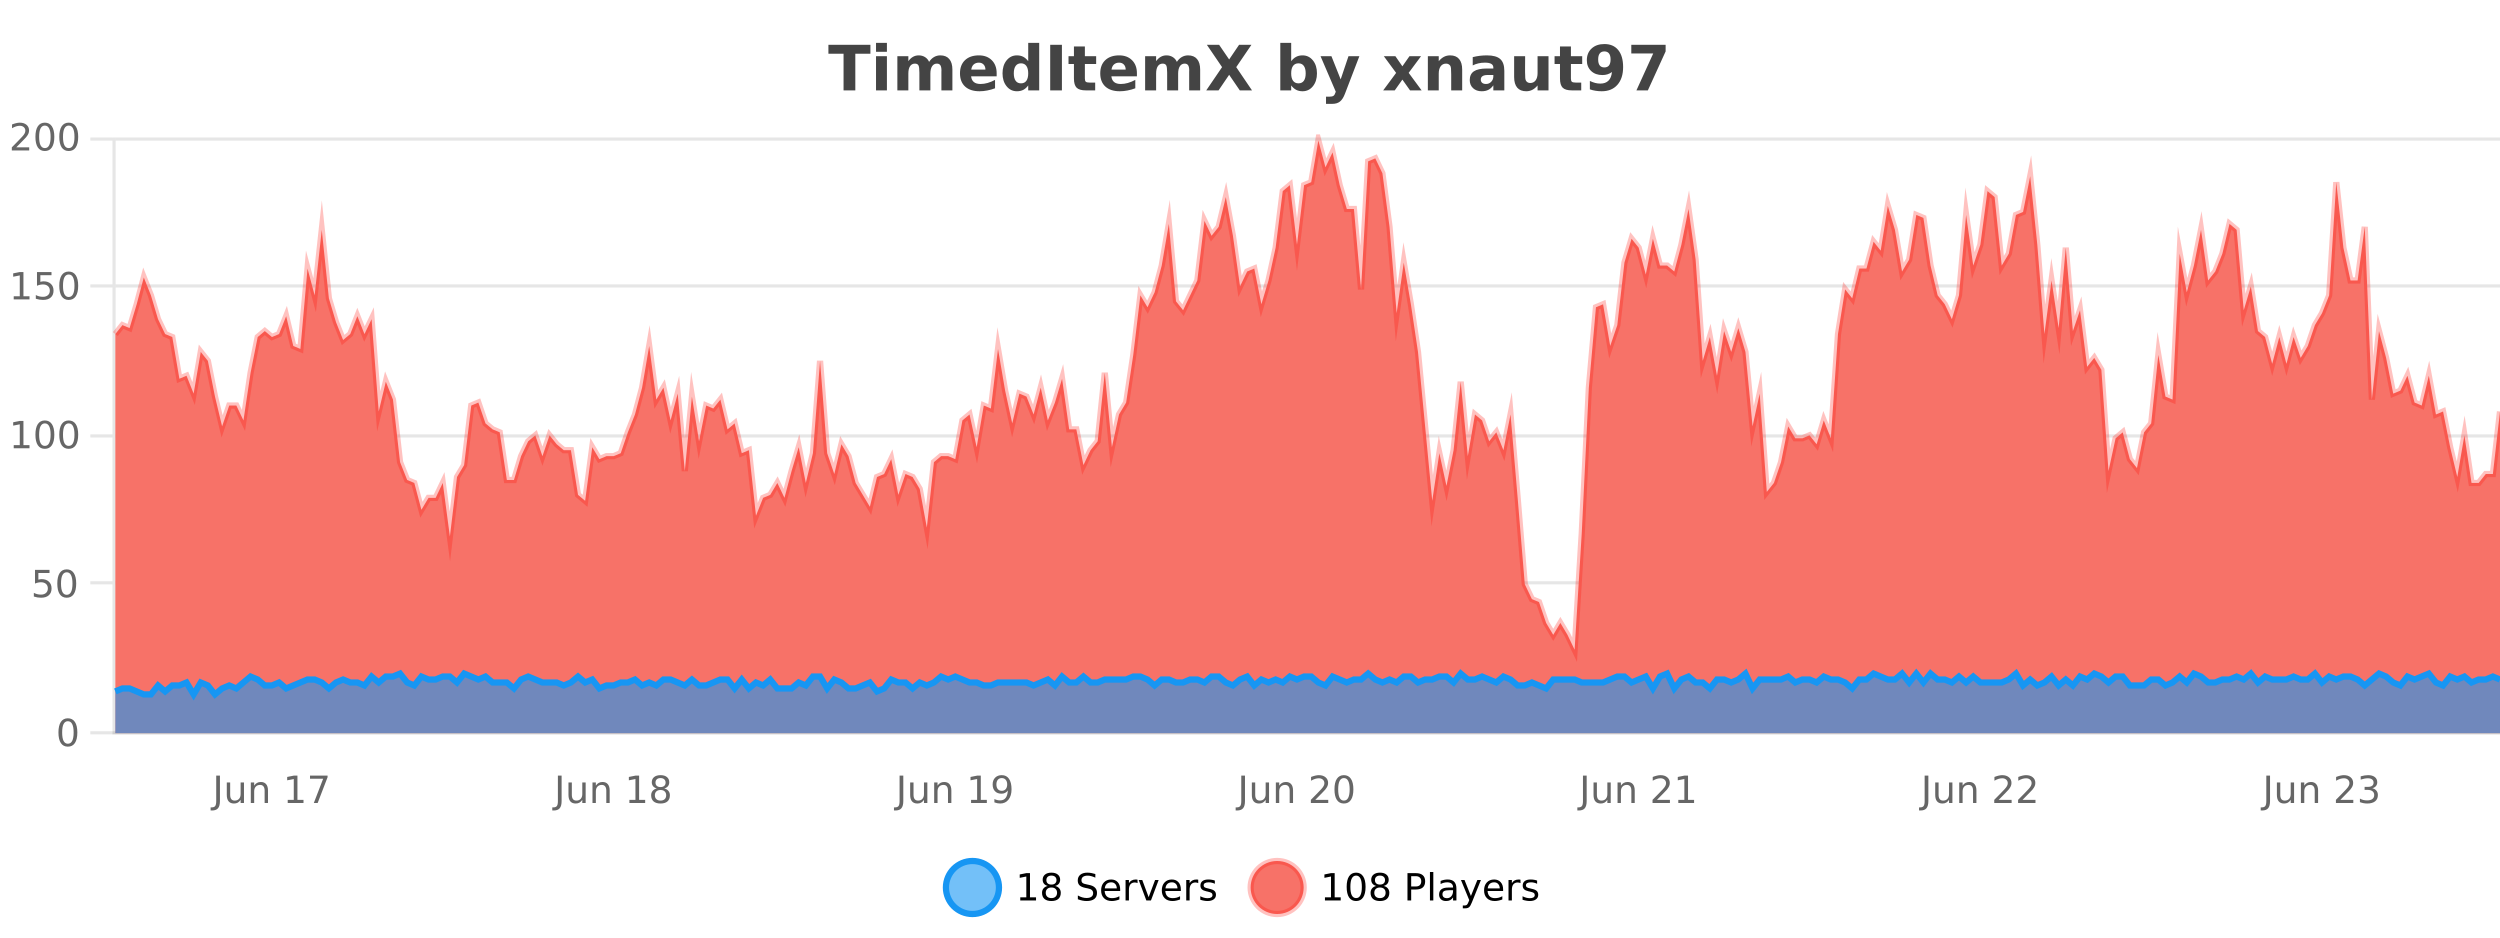
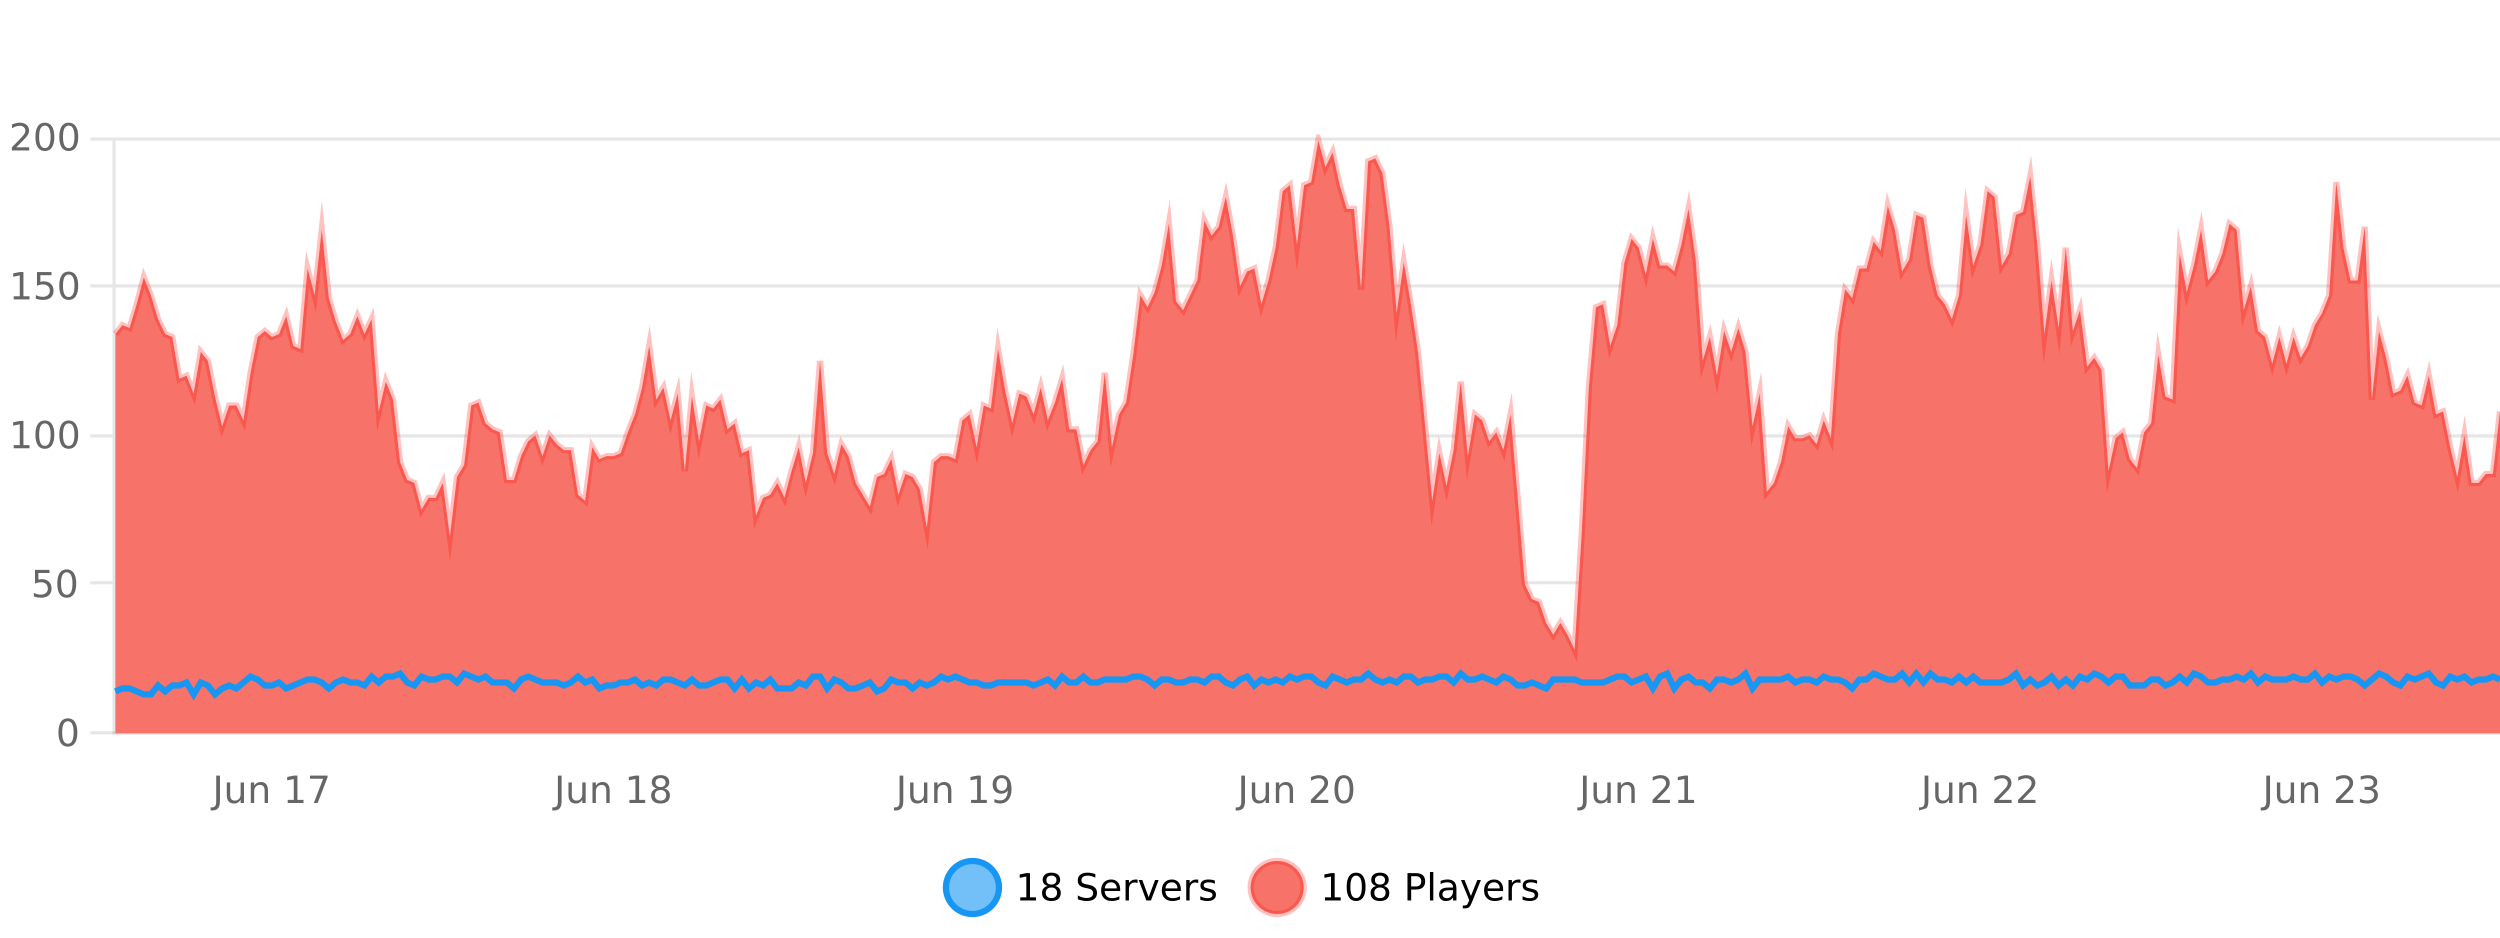
<svg xmlns="http://www.w3.org/2000/svg" width="800pt" height="300pt" viewBox="0 0 800 300" version="1.1">
  <defs>
    <clipPath id="clip1">
      <path d="M 274 263 L 348 263 L 348 300 L 274 300 Z M 274 263 " />
    </clipPath>
    <clipPath id="clip2">
      <path d="M 371 263 L 446 263 L 446 300 L 371 300 Z M 371 263 " />
    </clipPath>
    <clipPath id="clip3">
      <path d="M 36.906 44 L 800 44 L 800 234.602 L 36.906 234.602 Z M 36.906 44 " />
    </clipPath>
    <clipPath id="clip4">
      <path d="M 35.906 43 L 800 43 L 800 235.602 L 35.906 235.602 Z M 35.906 43 " />
    </clipPath>
    <clipPath id="clip5">
-       <path d="M 36.906 215 L 800 215 L 800 234.602 L 36.906 234.602 Z M 36.906 215 " />
-     </clipPath>
+       </clipPath>
    <clipPath id="clip6">
      <path d="M 35.906 187 L 800 187 L 800 235.602 L 35.906 235.602 Z M 35.906 187 " />
    </clipPath>
  </defs>
  <g id="surface1348121">
    <rect x="0" y="0" width="800" height="300" style="fill:rgb(100%,100%,100%);fill-opacity:1;stroke:none;" />
    <path style="fill:none;stroke-width:1;stroke-linecap:butt;stroke-linejoin:miter;stroke:rgb(0%,0%,0%);stroke-opacity:0.098;stroke-miterlimit:10;" d="M 37 234.5 L 800 234.5 " />
    <path style="fill:none;stroke-width:1;stroke-linecap:butt;stroke-linejoin:miter;stroke:rgb(0%,0%,0%);stroke-opacity:0.098;stroke-miterlimit:10;" d="M 28.906 234.5 L 36 234.5 " />
    <path style="fill:none;stroke-width:1;stroke-linecap:butt;stroke-linejoin:miter;stroke:rgb(0%,0%,0%);stroke-opacity:0.098;stroke-miterlimit:10;" d="M 37 186.5 L 800 186.5 " />
    <path style="fill:none;stroke-width:1;stroke-linecap:butt;stroke-linejoin:miter;stroke:rgb(0%,0%,0%);stroke-opacity:0.098;stroke-miterlimit:10;" d="M 28.906 186.5 L 36 186.5 " />
    <path style="fill:none;stroke-width:1;stroke-linecap:butt;stroke-linejoin:miter;stroke:rgb(0%,0%,0%);stroke-opacity:0.098;stroke-miterlimit:10;" d="M 37 139.5 L 800 139.5 " />
    <path style="fill:none;stroke-width:1;stroke-linecap:butt;stroke-linejoin:miter;stroke:rgb(0%,0%,0%);stroke-opacity:0.098;stroke-miterlimit:10;" d="M 28.906 139.5 L 36 139.5 " />
    <path style="fill:none;stroke-width:1;stroke-linecap:butt;stroke-linejoin:miter;stroke:rgb(0%,0%,0%);stroke-opacity:0.098;stroke-miterlimit:10;" d="M 37 91.5 L 800 91.5 " />
    <path style="fill:none;stroke-width:1;stroke-linecap:butt;stroke-linejoin:miter;stroke:rgb(0%,0%,0%);stroke-opacity:0.098;stroke-miterlimit:10;" d="M 28.906 91.5 L 36 91.5 " />
    <path style="fill:none;stroke-width:1;stroke-linecap:butt;stroke-linejoin:miter;stroke:rgb(0%,0%,0%);stroke-opacity:0.098;stroke-miterlimit:10;" d="M 37 44.5 L 800 44.5 " />
    <path style="fill:none;stroke-width:1;stroke-linecap:butt;stroke-linejoin:miter;stroke:rgb(0%,0%,0%);stroke-opacity:0.098;stroke-miterlimit:10;" d="M 28.906 44.5 L 36 44.5 " />
    <path style=" stroke:none;fill-rule:nonzero;fill:rgb(9.02%,58.824%,95.294%);fill-opacity:0.6;" d="M 319.672 284 C 319.672 288.688 315.871 292.484 311.188 292.484 C 306.5 292.484 302.699 288.688 302.699 284 C 302.699 279.312 306.5 275.516 311.188 275.516 C 315.871 275.516 319.672 279.312 319.672 284 Z M 319.672 284 " />
    <g clip-path="url(#clip1)" clip-rule="nonzero">
      <path style="fill:none;stroke-width:2;stroke-linecap:butt;stroke-linejoin:miter;stroke:rgb(9.02%,58.824%,95.294%);stroke-opacity:1;stroke-miterlimit:10;" d="M 319.672 284 C 319.672 288.688 315.871 292.484 311.188 292.484 C 306.5 292.484 302.699 288.688 302.699 284 C 302.699 279.312 306.5 275.516 311.188 275.516 C 315.871 275.516 319.672 279.312 319.672 284 Z M 319.672 284 " />
    </g>
    <path style=" stroke:none;fill-rule:nonzero;fill:rgb(0%,0%,0%);fill-opacity:1;" d="M 326.484 287.156 L 328.422 287.156 L 328.422 280.484 L 326.312 280.906 L 326.312 279.828 L 328.406 279.406 L 329.594 279.406 L 329.594 287.156 L 331.531 287.156 L 331.531 288.156 L 326.484 288.156 Z M 336.449 284 C 335.887 284 335.441 284.152 335.121 284.453 C 334.797 284.758 334.637 285.168 334.637 285.688 C 334.637 286.219 334.797 286.637 335.121 286.938 C 335.441 287.242 335.887 287.391 336.449 287.391 C 337.012 287.391 337.453 287.242 337.777 286.938 C 338.098 286.637 338.262 286.219 338.262 285.688 C 338.262 285.168 338.098 284.758 337.777 284.453 C 337.465 284.152 337.02 284 336.449 284 Z M 335.262 283.5 C 334.762 283.375 334.363 283.141 334.074 282.797 C 333.793 282.445 333.652 282.016 333.652 281.516 C 333.652 280.82 333.902 280.266 334.402 279.859 C 334.902 279.453 335.582 279.25 336.449 279.25 C 337.324 279.25 338.004 279.453 338.496 279.859 C 338.996 280.266 339.246 280.82 339.246 281.516 C 339.246 282.016 339.105 282.445 338.824 282.797 C 338.543 283.141 338.145 283.375 337.637 283.5 C 338.207 283.637 338.652 283.898 338.965 284.281 C 339.285 284.668 339.449 285.137 339.449 285.688 C 339.449 286.543 339.188 287.199 338.668 287.656 C 338.156 288.105 337.418 288.328 336.449 288.328 C 335.488 288.328 334.75 288.105 334.23 287.656 C 333.707 287.199 333.449 286.543 333.449 285.688 C 333.449 285.137 333.609 284.668 333.934 284.281 C 334.254 283.898 334.699 283.637 335.262 283.5 Z M 334.84 281.625 C 334.84 282.086 334.98 282.438 335.262 282.688 C 335.543 282.938 335.938 283.062 336.449 283.062 C 336.957 283.062 337.355 282.938 337.637 282.688 C 337.926 282.438 338.074 282.086 338.074 281.625 C 338.074 281.18 337.926 280.828 337.637 280.578 C 337.355 280.32 336.957 280.188 336.449 280.188 C 335.938 280.188 335.543 280.32 335.262 280.578 C 334.98 280.828 334.84 281.18 334.84 281.625 Z M 350.508 279.688 L 350.508 280.844 C 350.059 280.637 349.633 280.48 349.227 280.375 C 348.828 280.262 348.449 280.203 348.086 280.203 C 347.438 280.203 346.938 280.328 346.586 280.578 C 346.242 280.828 346.07 281.188 346.07 281.656 C 346.07 282.043 346.184 282.336 346.414 282.531 C 346.641 282.73 347.086 282.887 347.742 283 L 348.445 283.156 C 349.328 283.324 349.98 283.621 350.398 284.047 C 350.824 284.465 351.039 285.027 351.039 285.734 C 351.039 286.59 350.75 287.234 350.18 287.672 C 349.617 288.109 348.781 288.328 347.68 288.328 C 347.273 288.328 346.836 288.281 346.367 288.188 C 345.898 288.094 345.414 287.953 344.914 287.766 L 344.914 286.547 C 345.391 286.82 345.859 287.023 346.32 287.156 C 346.789 287.293 347.242 287.359 347.68 287.359 C 348.355 287.359 348.875 287.23 349.242 286.969 C 349.617 286.699 349.805 286.32 349.805 285.828 C 349.805 285.402 349.668 285.07 349.398 284.828 C 349.137 284.578 348.703 284.398 348.102 284.281 L 347.383 284.141 C 346.496 283.965 345.855 283.688 345.461 283.312 C 345.074 282.938 344.883 282.418 344.883 281.75 C 344.883 280.969 345.152 280.359 345.695 279.922 C 346.234 279.477 346.984 279.25 347.945 279.25 C 348.359 279.25 348.777 279.289 349.195 279.359 C 349.621 279.434 350.059 279.543 350.508 279.688 Z M 358.453 284.609 L 358.453 285.125 L 353.484 285.125 C 353.535 285.875 353.758 286.445 354.156 286.828 C 354.562 287.215 355.117 287.406 355.828 287.406 C 356.242 287.406 356.645 287.359 357.031 287.266 C 357.426 287.164 357.816 287.008 358.203 286.797 L 358.203 287.828 C 357.805 287.984 357.406 288.105 357 288.188 C 356.594 288.281 356.18 288.328 355.766 288.328 C 354.723 288.328 353.895 288.027 353.281 287.422 C 352.664 286.809 352.359 285.98 352.359 284.938 C 352.359 283.867 352.648 283.016 353.234 282.391 C 353.816 281.758 354.598 281.438 355.578 281.438 C 356.461 281.438 357.16 281.727 357.672 282.297 C 358.191 282.859 358.453 283.633 358.453 284.609 Z M 357.375 284.281 C 357.363 283.699 357.195 283.23 356.875 282.875 C 356.551 282.523 356.125 282.344 355.594 282.344 C 354.988 282.344 354.504 282.516 354.141 282.859 C 353.785 283.203 353.582 283.684 353.531 284.297 Z M 364.023 282.594 C 363.898 282.531 363.762 282.484 363.617 282.453 C 363.48 282.414 363.324 282.391 363.148 282.391 C 362.543 282.391 362.074 282.59 361.742 282.984 C 361.418 283.383 361.258 283.953 361.258 284.703 L 361.258 288.156 L 360.18 288.156 L 360.18 281.594 L 361.258 281.594 L 361.258 282.609 C 361.484 282.215 361.781 281.922 362.148 281.734 C 362.512 281.539 362.953 281.438 363.477 281.438 C 363.547 281.438 363.625 281.445 363.711 281.453 C 363.805 281.465 363.902 281.48 364.008 281.5 Z M 364.379 281.594 L 365.52 281.594 L 367.566 287.094 L 369.629 281.594 L 370.77 281.594 L 368.301 288.156 L 366.832 288.156 Z M 377.871 284.609 L 377.871 285.125 L 372.902 285.125 C 372.953 285.875 373.176 286.445 373.574 286.828 C 373.98 287.215 374.535 287.406 375.246 287.406 C 375.66 287.406 376.062 287.359 376.449 287.266 C 376.844 287.164 377.234 287.008 377.621 286.797 L 377.621 287.828 C 377.223 287.984 376.824 288.105 376.418 288.188 C 376.012 288.281 375.598 288.328 375.184 288.328 C 374.141 288.328 373.312 288.027 372.699 287.422 C 372.082 286.809 371.777 285.98 371.777 284.938 C 371.777 283.867 372.066 283.016 372.652 282.391 C 373.234 281.758 374.016 281.438 374.996 281.438 C 375.879 281.438 376.578 281.727 377.09 282.297 C 377.609 282.859 377.871 283.633 377.871 284.609 Z M 376.793 284.281 C 376.781 283.699 376.613 283.23 376.293 282.875 C 375.969 282.523 375.543 282.344 375.012 282.344 C 374.406 282.344 373.922 282.516 373.559 282.859 C 373.203 283.203 373 283.684 372.949 284.297 Z M 383.441 282.594 C 383.316 282.531 383.18 282.484 383.035 282.453 C 382.898 282.414 382.742 282.391 382.566 282.391 C 381.961 282.391 381.492 282.59 381.16 282.984 C 380.836 283.383 380.676 283.953 380.676 284.703 L 380.676 288.156 L 379.598 288.156 L 379.598 281.594 L 380.676 281.594 L 380.676 282.609 C 380.902 282.215 381.199 281.922 381.566 281.734 C 381.93 281.539 382.371 281.438 382.895 281.438 C 382.965 281.438 383.043 281.445 383.129 281.453 C 383.223 281.465 383.32 281.48 383.426 281.5 Z M 388.75 281.781 L 388.75 282.812 C 388.445 282.656 388.129 282.543 387.797 282.469 C 387.473 282.387 387.133 282.344 386.781 282.344 C 386.25 282.344 385.848 282.43 385.578 282.594 C 385.305 282.75 385.172 282.996 385.172 283.328 C 385.172 283.578 385.266 283.777 385.453 283.922 C 385.648 284.059 386.039 284.188 386.625 284.312 L 386.984 284.406 C 387.754 284.562 388.301 284.793 388.625 285.094 C 388.945 285.398 389.109 285.812 389.109 286.344 C 389.109 286.961 388.863 287.445 388.375 287.797 C 387.895 288.152 387.234 288.328 386.391 288.328 C 386.035 288.328 385.664 288.289 385.281 288.219 C 384.906 288.156 384.508 288.059 384.094 287.922 L 384.094 286.797 C 384.488 287.008 384.879 287.164 385.266 287.266 C 385.648 287.371 386.035 287.422 386.422 287.422 C 386.922 287.422 387.305 287.34 387.578 287.172 C 387.859 286.996 388 286.746 388 286.422 C 388 286.133 387.898 285.906 387.703 285.75 C 387.504 285.594 387.07 285.445 386.406 285.297 L 386.031 285.219 C 385.363 285.074 384.879 284.855 384.578 284.562 C 384.285 284.273 384.141 283.875 384.141 283.375 C 384.141 282.75 384.359 282.273 384.797 281.938 C 385.234 281.605 385.852 281.438 386.656 281.438 C 387.051 281.438 387.426 281.469 387.781 281.531 C 388.133 281.586 388.457 281.668 388.75 281.781 Z M 321.188 277.016 " />
    <path style=" stroke:none;fill-rule:nonzero;fill:rgb(96.863%,44.706%,40.784%);fill-opacity:1;" d="M 417.172 284 C 417.172 288.688 413.375 292.484 408.688 292.484 C 404 292.484 400.203 288.688 400.203 284 C 400.203 279.312 404 275.516 408.688 275.516 C 413.375 275.516 417.172 279.312 417.172 284 Z M 417.172 284 " />
    <g clip-path="url(#clip2)" clip-rule="nonzero">
      <path style="fill:none;stroke-width:2;stroke-linecap:butt;stroke-linejoin:miter;stroke:rgb(100%,4.706%,0%);stroke-opacity:0.247;stroke-miterlimit:10;" d="M 417.172 284 C 417.172 288.688 413.375 292.484 408.688 292.484 C 404 292.484 400.203 288.688 400.203 284 C 400.203 279.312 404 275.516 408.688 275.516 C 413.375 275.516 417.172 279.312 417.172 284 Z M 417.172 284 " />
    </g>
    <path style=" stroke:none;fill-rule:nonzero;fill:rgb(0%,0%,0%);fill-opacity:1;" d="M 423.984 287.156 L 425.922 287.156 L 425.922 280.484 L 423.812 280.906 L 423.812 279.828 L 425.906 279.406 L 427.094 279.406 L 427.094 287.156 L 429.031 287.156 L 429.031 288.156 L 423.984 288.156 Z M 433.949 280.188 C 433.344 280.188 432.887 280.492 432.574 281.094 C 432.27 281.688 432.121 282.59 432.121 283.797 C 432.121 284.996 432.27 285.898 432.574 286.5 C 432.887 287.094 433.344 287.391 433.949 287.391 C 434.562 287.391 435.02 287.094 435.324 286.5 C 435.637 285.898 435.793 284.996 435.793 283.797 C 435.793 282.59 435.637 281.688 435.324 281.094 C 435.02 280.492 434.562 280.188 433.949 280.188 Z M 433.949 279.25 C 434.926 279.25 435.676 279.641 436.199 280.422 C 436.719 281.195 436.98 282.32 436.98 283.797 C 436.98 285.266 436.719 286.391 436.199 287.172 C 435.676 287.945 434.926 288.328 433.949 288.328 C 432.969 288.328 432.219 287.945 431.699 287.172 C 431.188 286.391 430.934 285.266 430.934 283.797 C 430.934 282.32 431.188 281.195 431.699 280.422 C 432.219 279.641 432.969 279.25 433.949 279.25 Z M 441.586 284 C 441.023 284 440.578 284.152 440.258 284.453 C 439.934 284.758 439.773 285.168 439.773 285.688 C 439.773 286.219 439.934 286.637 440.258 286.938 C 440.578 287.242 441.023 287.391 441.586 287.391 C 442.148 287.391 442.59 287.242 442.914 286.938 C 443.234 286.637 443.398 286.219 443.398 285.688 C 443.398 285.168 443.234 284.758 442.914 284.453 C 442.602 284.152 442.156 284 441.586 284 Z M 440.398 283.5 C 439.898 283.375 439.5 283.141 439.211 282.797 C 438.93 282.445 438.789 282.016 438.789 281.516 C 438.789 280.82 439.039 280.266 439.539 279.859 C 440.039 279.453 440.719 279.25 441.586 279.25 C 442.461 279.25 443.141 279.453 443.633 279.859 C 444.133 280.266 444.383 280.82 444.383 281.516 C 444.383 282.016 444.242 282.445 443.961 282.797 C 443.68 283.141 443.281 283.375 442.773 283.5 C 443.344 283.637 443.789 283.898 444.102 284.281 C 444.422 284.668 444.586 285.137 444.586 285.688 C 444.586 286.543 444.324 287.199 443.805 287.656 C 443.293 288.105 442.555 288.328 441.586 288.328 C 440.625 288.328 439.887 288.105 439.367 287.656 C 438.844 287.199 438.586 286.543 438.586 285.688 C 438.586 285.137 438.746 284.668 439.07 284.281 C 439.391 283.898 439.836 283.637 440.398 283.5 Z M 439.977 281.625 C 439.977 282.086 440.117 282.438 440.398 282.688 C 440.68 282.938 441.074 283.062 441.586 283.062 C 442.094 283.062 442.492 282.938 442.773 282.688 C 443.062 282.438 443.211 282.086 443.211 281.625 C 443.211 281.18 443.062 280.828 442.773 280.578 C 442.492 280.32 442.094 280.188 441.586 280.188 C 441.074 280.188 440.68 280.32 440.398 280.578 C 440.117 280.828 439.977 281.18 439.977 281.625 Z M 451.578 280.375 L 451.578 283.672 L 453.062 283.672 C 453.613 283.672 454.039 283.531 454.344 283.25 C 454.645 282.961 454.797 282.547 454.797 282.016 C 454.797 281.496 454.645 281.094 454.344 280.812 C 454.039 280.523 453.613 280.375 453.062 280.375 Z M 450.391 279.406 L 453.062 279.406 C 454.051 279.406 454.797 279.633 455.297 280.078 C 455.797 280.516 456.047 281.164 456.047 282.016 C 456.047 282.883 455.797 283.539 455.297 283.984 C 454.797 284.422 454.051 284.641 453.062 284.641 L 451.578 284.641 L 451.578 288.156 L 450.391 288.156 Z M 457.582 279.031 L 458.66 279.031 L 458.66 288.156 L 457.582 288.156 Z M 463.898 284.859 C 463.031 284.859 462.43 284.961 462.086 285.156 C 461.75 285.355 461.586 285.695 461.586 286.172 C 461.586 286.559 461.711 286.867 461.961 287.094 C 462.219 287.312 462.562 287.422 462.992 287.422 C 463.594 287.422 464.074 287.215 464.43 286.797 C 464.793 286.371 464.977 285.805 464.977 285.094 L 464.977 284.859 Z M 466.055 284.406 L 466.055 288.156 L 464.977 288.156 L 464.977 287.156 C 464.727 287.555 464.418 287.852 464.055 288.047 C 463.688 288.234 463.242 288.328 462.711 288.328 C 462.031 288.328 461.496 288.141 461.102 287.766 C 460.703 287.383 460.508 286.875 460.508 286.25 C 460.508 285.512 460.75 284.953 461.242 284.578 C 461.742 284.203 462.48 284.016 463.461 284.016 L 464.977 284.016 L 464.977 283.906 C 464.977 283.406 464.809 283.023 464.477 282.75 C 464.152 282.48 463.699 282.344 463.117 282.344 C 462.742 282.344 462.371 282.391 462.008 282.484 C 461.652 282.578 461.312 282.715 460.992 282.891 L 460.992 281.891 C 461.387 281.734 461.766 281.621 462.133 281.547 C 462.508 281.477 462.871 281.438 463.227 281.438 C 464.172 281.438 464.883 281.684 465.352 282.172 C 465.82 282.664 466.055 283.406 466.055 284.406 Z M 471.004 288.766 C 470.699 289.547 470.402 290.055 470.113 290.297 C 469.82 290.535 469.434 290.656 468.957 290.656 L 468.098 290.656 L 468.098 289.75 L 468.723 289.75 C 469.023 289.75 469.254 289.676 469.41 289.531 C 469.574 289.395 469.758 289.066 469.957 288.547 L 470.16 288.047 L 467.504 281.594 L 468.645 281.594 L 470.691 286.719 L 472.754 281.594 L 473.895 281.594 Z M 480.996 284.609 L 480.996 285.125 L 476.027 285.125 C 476.078 285.875 476.301 286.445 476.699 286.828 C 477.105 287.215 477.66 287.406 478.371 287.406 C 478.785 287.406 479.188 287.359 479.574 287.266 C 479.969 287.164 480.359 287.008 480.746 286.797 L 480.746 287.828 C 480.348 287.984 479.949 288.105 479.543 288.188 C 479.137 288.281 478.723 288.328 478.309 288.328 C 477.266 288.328 476.438 288.027 475.824 287.422 C 475.207 286.809 474.902 285.98 474.902 284.938 C 474.902 283.867 475.191 283.016 475.777 282.391 C 476.359 281.758 477.141 281.438 478.121 281.438 C 479.004 281.438 479.703 281.727 480.215 282.297 C 480.734 282.859 480.996 283.633 480.996 284.609 Z M 479.918 284.281 C 479.906 283.699 479.738 283.23 479.418 282.875 C 479.094 282.523 478.668 282.344 478.137 282.344 C 477.531 282.344 477.047 282.516 476.684 282.859 C 476.328 283.203 476.125 283.684 476.074 284.297 Z M 486.566 282.594 C 486.441 282.531 486.305 282.484 486.16 282.453 C 486.023 282.414 485.867 282.391 485.691 282.391 C 485.086 282.391 484.617 282.59 484.285 282.984 C 483.961 283.383 483.801 283.953 483.801 284.703 L 483.801 288.156 L 482.723 288.156 L 482.723 281.594 L 483.801 281.594 L 483.801 282.609 C 484.027 282.215 484.324 281.922 484.691 281.734 C 485.055 281.539 485.496 281.438 486.02 281.438 C 486.09 281.438 486.168 281.445 486.254 281.453 C 486.348 281.465 486.445 281.48 486.551 281.5 Z M 491.875 281.781 L 491.875 282.812 C 491.57 282.656 491.254 282.543 490.922 282.469 C 490.598 282.387 490.258 282.344 489.906 282.344 C 489.375 282.344 488.973 282.43 488.703 282.594 C 488.43 282.75 488.297 282.996 488.297 283.328 C 488.297 283.578 488.391 283.777 488.578 283.922 C 488.773 284.059 489.164 284.188 489.75 284.312 L 490.109 284.406 C 490.879 284.562 491.426 284.793 491.75 285.094 C 492.07 285.398 492.234 285.812 492.234 286.344 C 492.234 286.961 491.988 287.445 491.5 287.797 C 491.02 288.152 490.359 288.328 489.516 288.328 C 489.16 288.328 488.789 288.289 488.406 288.219 C 488.031 288.156 487.633 288.059 487.219 287.922 L 487.219 286.797 C 487.613 287.008 488.004 287.164 488.391 287.266 C 488.773 287.371 489.16 287.422 489.547 287.422 C 490.047 287.422 490.43 287.34 490.703 287.172 C 490.984 286.996 491.125 286.746 491.125 286.422 C 491.125 286.133 491.023 285.906 490.828 285.75 C 490.629 285.594 490.195 285.445 489.531 285.297 L 489.156 285.219 C 488.488 285.074 488.004 284.855 487.703 284.562 C 487.41 284.273 487.266 283.875 487.266 283.375 C 487.266 282.75 487.484 282.273 487.922 281.938 C 488.359 281.605 488.977 281.438 489.781 281.438 C 490.176 281.438 490.551 281.469 490.906 281.531 C 491.258 281.586 491.582 281.668 491.875 281.781 Z M 418.688 277.016 " />
-     <path style=" stroke:none;fill-rule:nonzero;fill:rgb(26.667%,26.667%,26.667%);fill-opacity:1;" d="M 265.094 14.344 L 278.531 14.344 L 278.531 17.188 L 273.703 17.188 L 273.703 28.922 L 269.938 28.922 L 269.938 17.188 L 265.094 17.188 Z M 280.328 17.984 L 283.812 17.984 L 283.812 28.922 L 280.328 28.922 Z M 280.328 13.719 L 283.812 13.719 L 283.812 16.578 L 280.328 16.578 Z M 297.312 19.797 C 297.758 19.121 298.285 18.605 298.891 18.25 C 299.504 17.898 300.176 17.719 300.906 17.719 C 302.156 17.719 303.109 18.109 303.766 18.891 C 304.43 19.664 304.766 20.789 304.766 22.266 L 304.766 28.922 L 301.25 28.922 L 301.25 23.219 C 301.25 23.137 301.25 23.047 301.25 22.953 C 301.258 22.859 301.266 22.73 301.266 22.562 C 301.266 21.793 301.148 21.234 300.922 20.891 C 300.691 20.539 300.32 20.359 299.812 20.359 C 299.156 20.359 298.645 20.637 298.281 21.188 C 297.914 21.73 297.727 22.516 297.719 23.547 L 297.719 28.922 L 294.203 28.922 L 294.203 23.219 C 294.203 22.012 294.098 21.234 293.891 20.891 C 293.68 20.539 293.312 20.359 292.781 20.359 C 292.102 20.359 291.582 20.637 291.219 21.188 C 290.852 21.73 290.672 22.516 290.672 23.547 L 290.672 28.922 L 287.156 28.922 L 287.156 17.984 L 290.672 17.984 L 290.672 19.578 C 291.109 18.965 291.602 18.5 292.156 18.188 C 292.707 17.875 293.32 17.719 294 17.719 C 294.75 17.719 295.414 17.902 296 18.266 C 296.582 18.633 297.02 19.141 297.312 19.797 Z M 318.93 23.422 L 318.93 24.422 L 310.758 24.422 C 310.84 25.246 311.137 25.859 311.648 26.266 C 312.156 26.672 312.867 26.875 313.773 26.875 C 314.512 26.875 315.266 26.766 316.039 26.547 C 316.809 26.328 317.602 26 318.414 25.562 L 318.414 28.25 C 317.59 28.562 316.762 28.797 315.93 28.953 C 315.105 29.117 314.281 29.203 313.461 29.203 C 311.48 29.203 309.938 28.703 308.836 27.703 C 307.742 26.695 307.195 25.281 307.195 23.469 C 307.195 21.68 307.73 20.273 308.805 19.25 C 309.887 18.23 311.371 17.719 313.258 17.719 C 314.977 17.719 316.352 18.242 317.383 19.281 C 318.414 20.312 318.93 21.695 318.93 23.422 Z M 315.336 22.266 C 315.336 21.602 315.141 21.062 314.758 20.656 C 314.371 20.25 313.867 20.047 313.242 20.047 C 312.562 20.047 312.012 20.242 311.586 20.625 C 311.168 21 310.906 21.547 310.805 22.266 Z M 329.027 19.578 L 329.027 13.719 L 332.543 13.719 L 332.543 28.922 L 329.027 28.922 L 329.027 27.344 C 328.547 27.992 328.016 28.465 327.434 28.766 C 326.848 29.055 326.176 29.203 325.418 29.203 C 324.074 29.203 322.969 28.668 322.105 27.594 C 321.238 26.523 320.809 25.148 320.809 23.469 C 320.809 21.781 321.238 20.402 322.105 19.328 C 322.969 18.258 324.074 17.719 325.418 17.719 C 326.176 17.719 326.848 17.871 327.434 18.172 C 328.016 18.477 328.547 18.945 329.027 19.578 Z M 326.715 26.672 C 327.465 26.672 328.035 26.402 328.434 25.859 C 328.828 25.309 329.027 24.512 329.027 23.469 C 329.027 22.43 328.828 21.637 328.434 21.094 C 328.035 20.543 327.465 20.266 326.715 20.266 C 325.973 20.266 325.406 20.543 325.012 21.094 C 324.613 21.637 324.418 22.43 324.418 23.469 C 324.418 24.512 324.613 25.309 325.012 25.859 C 325.406 26.402 325.973 26.672 326.715 26.672 Z M 336.062 14.344 L 339.812 14.344 L 339.812 28.922 L 336.062 28.922 Z M 347.16 14.875 L 347.16 17.984 L 350.77 17.984 L 350.77 20.484 L 347.16 20.484 L 347.16 25.125 C 347.16 25.637 347.258 25.98 347.457 26.156 C 347.664 26.336 348.066 26.422 348.66 26.422 L 350.457 26.422 L 350.457 28.922 L 347.457 28.922 C 346.082 28.922 345.102 28.637 344.52 28.062 C 343.945 27.48 343.66 26.5 343.66 25.125 L 343.66 20.484 L 341.926 20.484 L 341.926 17.984 L 343.66 17.984 L 343.66 14.875 Z M 363.812 23.422 L 363.812 24.422 L 355.641 24.422 C 355.723 25.246 356.02 25.859 356.531 26.266 C 357.039 26.672 357.75 26.875 358.656 26.875 C 359.395 26.875 360.148 26.766 360.922 26.547 C 361.691 26.328 362.484 26 363.297 25.562 L 363.297 28.25 C 362.473 28.562 361.645 28.797 360.812 28.953 C 359.988 29.117 359.164 29.203 358.344 29.203 C 356.363 29.203 354.82 28.703 353.719 27.703 C 352.625 26.695 352.078 25.281 352.078 23.469 C 352.078 21.68 352.613 20.273 353.688 19.25 C 354.77 18.23 356.254 17.719 358.141 17.719 C 359.859 17.719 361.234 18.242 362.266 19.281 C 363.297 20.312 363.812 21.695 363.812 23.422 Z M 360.219 22.266 C 360.219 21.602 360.023 21.062 359.641 20.656 C 359.254 20.25 358.75 20.047 358.125 20.047 C 357.445 20.047 356.895 20.242 356.469 20.625 C 356.051 21 355.789 21.547 355.688 22.266 Z M 376.598 19.797 C 377.043 19.121 377.57 18.605 378.176 18.25 C 378.789 17.898 379.461 17.719 380.191 17.719 C 381.441 17.719 382.395 18.109 383.051 18.891 C 383.715 19.664 384.051 20.789 384.051 22.266 L 384.051 28.922 L 380.535 28.922 L 380.535 23.219 C 380.535 23.137 380.535 23.047 380.535 22.953 C 380.543 22.859 380.551 22.73 380.551 22.562 C 380.551 21.793 380.434 21.234 380.207 20.891 C 379.977 20.539 379.605 20.359 379.098 20.359 C 378.441 20.359 377.93 20.637 377.566 21.188 C 377.199 21.73 377.012 22.516 377.004 23.547 L 377.004 28.922 L 373.488 28.922 L 373.488 23.219 C 373.488 22.012 373.383 21.234 373.176 20.891 C 372.965 20.539 372.598 20.359 372.066 20.359 C 371.387 20.359 370.867 20.637 370.504 21.188 C 370.137 21.73 369.957 22.516 369.957 23.547 L 369.957 28.922 L 366.441 28.922 L 366.441 17.984 L 369.957 17.984 L 369.957 19.578 C 370.395 18.965 370.887 18.5 371.441 18.188 C 371.992 17.875 372.605 17.719 373.285 17.719 C 374.035 17.719 374.699 17.902 375.285 18.266 C 375.867 18.633 376.305 19.141 376.598 19.797 Z M 395.594 21.484 L 400.641 28.922 L 396.734 28.922 L 393.328 23.938 L 389.938 28.922 L 386 28.922 L 391.062 21.484 L 386.203 14.344 L 390.125 14.344 L 393.328 19.031 L 396.5 14.344 L 400.453 14.344 Z M 415.508 26.672 C 416.258 26.672 416.828 26.402 417.227 25.859 C 417.621 25.309 417.82 24.512 417.82 23.469 C 417.82 22.43 417.621 21.637 417.227 21.094 C 416.828 20.543 416.258 20.266 415.508 20.266 C 414.758 20.266 414.18 20.543 413.773 21.094 C 413.375 21.637 413.18 22.43 413.18 23.469 C 413.18 24.5 413.375 25.293 413.773 25.844 C 414.18 26.398 414.758 26.672 415.508 26.672 Z M 413.18 19.578 C 413.668 18.945 414.203 18.477 414.789 18.172 C 415.371 17.871 416.043 17.719 416.805 17.719 C 418.156 17.719 419.266 18.258 420.133 19.328 C 420.996 20.402 421.43 21.781 421.43 23.469 C 421.43 25.148 420.996 26.523 420.133 27.594 C 419.266 28.668 418.156 29.203 416.805 29.203 C 416.043 29.203 415.371 29.051 414.789 28.75 C 414.203 28.449 413.668 27.98 413.18 27.344 L 413.18 28.922 L 409.695 28.922 L 409.695 13.719 L 413.18 13.719 Z M 422.574 17.984 L 426.059 17.984 L 429.012 25.406 L 431.512 17.984 L 434.996 17.984 L 430.402 29.953 C 429.941 31.172 429.402 32.02 428.777 32.5 C 428.16 32.988 427.355 33.234 426.355 33.234 L 424.324 33.234 L 424.324 30.938 L 425.418 30.938 C 426.012 30.938 426.441 30.844 426.715 30.656 C 426.984 30.469 427.191 30.129 427.34 29.641 L 427.449 29.344 Z M 446.762 23.328 L 442.824 17.984 L 446.527 17.984 L 448.762 21.219 L 451.027 17.984 L 454.73 17.984 L 450.777 23.312 L 454.918 28.922 L 451.215 28.922 L 448.762 25.469 L 446.324 28.922 L 442.621 28.922 Z M 467.898 22.266 L 467.898 28.922 L 464.383 28.922 L 464.383 23.828 C 464.383 22.883 464.359 22.23 464.32 21.875 C 464.277 21.512 464.203 21.246 464.102 21.078 C 463.965 20.852 463.777 20.672 463.539 20.547 C 463.309 20.422 463.043 20.359 462.742 20.359 C 462.012 20.359 461.438 20.641 461.023 21.203 C 460.605 21.766 460.398 22.547 460.398 23.547 L 460.398 28.922 L 456.914 28.922 L 456.914 17.984 L 460.398 17.984 L 460.398 19.578 C 460.93 18.945 461.492 18.477 462.086 18.172 C 462.68 17.871 463.328 17.719 464.039 17.719 C 465.309 17.719 466.266 18.109 466.914 18.891 C 467.57 19.664 467.898 20.789 467.898 22.266 Z M 476.039 24 C 475.309 24 474.762 24.125 474.398 24.375 C 474.031 24.617 473.852 24.98 473.852 25.469 C 473.852 25.906 473.996 26.25 474.289 26.5 C 474.59 26.75 475 26.875 475.523 26.875 C 476.18 26.875 476.73 26.641 477.18 26.172 C 477.637 25.703 477.867 25.117 477.867 24.406 L 477.867 24 Z M 481.383 22.688 L 481.383 28.922 L 477.867 28.922 L 477.867 27.297 C 477.398 27.965 476.867 28.449 476.273 28.75 C 475.688 29.051 474.977 29.203 474.133 29.203 C 473.008 29.203 472.09 28.875 471.383 28.219 C 470.672 27.555 470.32 26.695 470.32 25.641 C 470.32 24.359 470.758 23.422 471.633 22.828 C 472.516 22.227 473.906 21.922 475.805 21.922 L 477.867 21.922 L 477.867 21.641 C 477.867 21.09 477.648 20.688 477.211 20.438 C 476.773 20.18 476.09 20.047 475.164 20.047 C 474.414 20.047 473.715 20.125 473.07 20.281 C 472.422 20.43 471.824 20.648 471.273 20.938 L 471.273 18.281 C 472.023 18.094 472.773 17.953 473.523 17.859 C 474.281 17.766 475.043 17.719 475.805 17.719 C 477.773 17.719 479.195 18.109 480.07 18.891 C 480.945 19.664 481.383 20.93 481.383 22.688 Z M 484.523 24.656 L 484.523 17.984 L 488.039 17.984 L 488.039 19.078 C 488.039 19.672 488.031 20.418 488.023 21.312 C 488.023 22.211 488.023 22.805 488.023 23.094 C 488.023 23.98 488.043 24.617 488.086 25 C 488.137 25.387 488.215 25.668 488.32 25.844 C 488.465 26.074 488.652 26.25 488.883 26.375 C 489.109 26.5 489.375 26.562 489.68 26.562 C 490.406 26.562 490.98 26.281 491.398 25.719 C 491.812 25.156 492.023 24.383 492.023 23.391 L 492.023 17.984 L 495.523 17.984 L 495.523 28.922 L 492.023 28.922 L 492.023 27.344 C 491.492 27.98 490.93 28.449 490.336 28.75 C 489.75 29.051 489.105 29.203 488.398 29.203 C 487.137 29.203 486.172 28.82 485.508 28.047 C 484.852 27.266 484.523 26.137 484.523 24.656 Z M 502.695 14.875 L 502.695 17.984 L 506.305 17.984 L 506.305 20.484 L 502.695 20.484 L 502.695 25.125 C 502.695 25.637 502.793 25.98 502.992 26.156 C 503.199 26.336 503.602 26.422 504.195 26.422 L 505.992 26.422 L 505.992 28.922 L 502.992 28.922 C 501.617 28.922 500.637 28.637 500.055 28.062 C 499.48 27.48 499.195 26.5 499.195 25.125 L 499.195 20.484 L 497.461 20.484 L 497.461 17.984 L 499.195 17.984 L 499.195 14.875 Z M 508.758 28.594 L 508.758 25.906 C 509.359 26.188 509.934 26.402 510.477 26.547 C 511.027 26.684 511.57 26.75 512.102 26.75 C 513.215 26.75 514.086 26.438 514.711 25.812 C 515.336 25.188 515.703 24.266 515.82 23.047 C 515.383 23.371 514.906 23.617 514.398 23.781 C 513.898 23.938 513.355 24.016 512.773 24.016 C 511.281 24.016 510.078 23.586 509.164 22.719 C 508.246 21.844 507.789 20.699 507.789 19.281 C 507.789 17.711 508.297 16.453 509.32 15.516 C 510.34 14.57 511.703 14.094 513.414 14.094 C 515.32 14.094 516.793 14.734 517.836 16.016 C 518.875 17.297 519.398 19.109 519.398 21.453 C 519.398 23.871 518.789 25.766 517.57 27.141 C 516.352 28.516 514.68 29.203 512.555 29.203 C 511.875 29.203 511.227 29.148 510.602 29.047 C 509.977 28.953 509.359 28.805 508.758 28.594 Z M 513.398 21.578 C 514.055 21.578 514.547 21.367 514.883 20.938 C 515.215 20.512 515.383 19.871 515.383 19.016 C 515.383 18.172 515.215 17.539 514.883 17.109 C 514.547 16.672 514.055 16.453 513.398 16.453 C 512.742 16.453 512.246 16.672 511.914 17.109 C 511.578 17.539 511.414 18.172 511.414 19.016 C 511.414 19.871 511.578 20.512 511.914 20.938 C 512.246 21.367 512.742 21.578 513.398 21.578 Z M 522.016 14.344 L 533 14.344 L 533 16.453 L 527.312 28.922 L 523.656 28.922 L 529.031 17.109 L 522.016 17.109 Z M 265 10.359 " />
    <path style="fill:none;stroke-width:1;stroke-linecap:butt;stroke-linejoin:miter;stroke:rgb(0%,0%,0%);stroke-opacity:0.098;stroke-miterlimit:10;" d="M 36 234.5 L 801 234.5 " />
    <path style=" stroke:none;fill-rule:nonzero;fill:rgb(40%,40%,40%);fill-opacity:1;" d="M 69.191 248.203 L 70.379 248.203 L 70.379 256.344 C 70.379 257.395 70.176 258.16 69.77 258.641 C 69.371 259.117 68.73 259.359 67.848 259.359 L 67.395 259.359 L 67.395 258.359 L 67.77 258.359 C 68.289 258.359 68.652 258.211 68.863 257.922 C 69.082 257.629 69.191 257.102 69.191 256.344 Z M 72.574 254.359 L 72.574 250.391 L 73.652 250.391 L 73.652 254.328 C 73.652 254.945 73.77 255.406 74.012 255.719 C 74.262 256.031 74.625 256.188 75.105 256.188 C 75.688 256.188 76.145 256.008 76.48 255.641 C 76.824 255.266 76.996 254.758 76.996 254.109 L 76.996 250.391 L 78.074 250.391 L 78.074 256.953 L 76.996 256.953 L 76.996 255.938 C 76.734 256.344 76.434 256.648 76.09 256.844 C 75.746 257.031 75.344 257.125 74.887 257.125 C 74.125 257.125 73.547 256.891 73.152 256.422 C 72.766 255.953 72.574 255.266 72.574 254.359 Z M 75.293 250.234 Z M 85.758 252.984 L 85.758 256.953 L 84.68 256.953 L 84.68 253.031 C 84.68 252.406 84.555 251.945 84.305 251.641 C 84.062 251.328 83.703 251.172 83.227 251.172 C 82.641 251.172 82.18 251.359 81.836 251.734 C 81.5 252.102 81.336 252.605 81.336 253.25 L 81.336 256.953 L 80.258 256.953 L 80.258 250.391 L 81.336 250.391 L 81.336 251.406 C 81.594 251.012 81.898 250.719 82.242 250.531 C 82.594 250.336 83 250.234 83.461 250.234 C 84.211 250.234 84.777 250.469 85.164 250.938 C 85.559 251.398 85.758 252.078 85.758 252.984 Z M 92.07 255.953 L 94.008 255.953 L 94.008 249.281 L 91.898 249.703 L 91.898 248.625 L 93.992 248.203 L 95.18 248.203 L 95.18 255.953 L 97.117 255.953 L 97.117 256.953 L 92.07 256.953 Z M 99.203 248.203 L 104.828 248.203 L 104.828 248.703 L 101.656 256.953 L 100.422 256.953 L 103.406 249.203 L 99.203 249.203 Z M 68.02 245.816 " />
    <path style=" stroke:none;fill-rule:nonzero;fill:rgb(40%,40%,40%);fill-opacity:1;" d="M 178.527 248.203 L 179.715 248.203 L 179.715 256.344 C 179.715 257.395 179.512 258.16 179.105 258.641 C 178.707 259.117 178.066 259.359 177.184 259.359 L 176.73 259.359 L 176.73 258.359 L 177.105 258.359 C 177.625 258.359 177.988 258.211 178.199 257.922 C 178.418 257.629 178.527 257.102 178.527 256.344 Z M 181.91 254.359 L 181.91 250.391 L 182.988 250.391 L 182.988 254.328 C 182.988 254.945 183.105 255.406 183.348 255.719 C 183.598 256.031 183.961 256.188 184.441 256.188 C 185.023 256.188 185.48 256.008 185.816 255.641 C 186.16 255.266 186.332 254.758 186.332 254.109 L 186.332 250.391 L 187.41 250.391 L 187.41 256.953 L 186.332 256.953 L 186.332 255.938 C 186.07 256.344 185.77 256.648 185.426 256.844 C 185.082 257.031 184.68 257.125 184.223 257.125 C 183.461 257.125 182.883 256.891 182.488 256.422 C 182.102 255.953 181.91 255.266 181.91 254.359 Z M 184.629 250.234 Z M 195.094 252.984 L 195.094 256.953 L 194.016 256.953 L 194.016 253.031 C 194.016 252.406 193.891 251.945 193.641 251.641 C 193.398 251.328 193.039 251.172 192.562 251.172 C 191.977 251.172 191.516 251.359 191.172 251.734 C 190.836 252.102 190.672 252.605 190.672 253.25 L 190.672 256.953 L 189.594 256.953 L 189.594 250.391 L 190.672 250.391 L 190.672 251.406 C 190.93 251.012 191.234 250.719 191.578 250.531 C 191.93 250.336 192.336 250.234 192.797 250.234 C 193.547 250.234 194.113 250.469 194.5 250.938 C 194.895 251.398 195.094 252.078 195.094 252.984 Z M 201.406 255.953 L 203.344 255.953 L 203.344 249.281 L 201.234 249.703 L 201.234 248.625 L 203.328 248.203 L 204.516 248.203 L 204.516 255.953 L 206.453 255.953 L 206.453 256.953 L 201.406 256.953 Z M 211.367 252.797 C 210.805 252.797 210.359 252.949 210.039 253.25 C 209.715 253.555 209.555 253.965 209.555 254.484 C 209.555 255.016 209.715 255.434 210.039 255.734 C 210.359 256.039 210.805 256.188 211.367 256.188 C 211.93 256.188 212.371 256.039 212.695 255.734 C 213.016 255.434 213.18 255.016 213.18 254.484 C 213.18 253.965 213.016 253.555 212.695 253.25 C 212.383 252.949 211.938 252.797 211.367 252.797 Z M 210.18 252.297 C 209.68 252.172 209.281 251.938 208.992 251.594 C 208.711 251.242 208.57 250.812 208.57 250.312 C 208.57 249.617 208.82 249.062 209.32 248.656 C 209.82 248.25 210.5 248.047 211.367 248.047 C 212.242 248.047 212.922 248.25 213.414 248.656 C 213.914 249.062 214.164 249.617 214.164 250.312 C 214.164 250.812 214.023 251.242 213.742 251.594 C 213.461 251.938 213.062 252.172 212.555 252.297 C 213.125 252.434 213.57 252.695 213.883 253.078 C 214.203 253.465 214.367 253.934 214.367 254.484 C 214.367 255.34 214.105 255.996 213.586 256.453 C 213.074 256.902 212.336 257.125 211.367 257.125 C 210.406 257.125 209.668 256.902 209.148 256.453 C 208.625 255.996 208.367 255.34 208.367 254.484 C 208.367 253.934 208.527 253.465 208.852 253.078 C 209.172 252.695 209.617 252.434 210.18 252.297 Z M 209.758 250.422 C 209.758 250.883 209.898 251.234 210.18 251.484 C 210.461 251.734 210.855 251.859 211.367 251.859 C 211.875 251.859 212.273 251.734 212.555 251.484 C 212.844 251.234 212.992 250.883 212.992 250.422 C 212.992 249.977 212.844 249.625 212.555 249.375 C 212.273 249.117 211.875 248.984 211.367 248.984 C 210.855 248.984 210.461 249.117 210.18 249.375 C 209.898 249.625 209.758 249.977 209.758 250.422 Z M 177.355 245.816 " />
    <path style=" stroke:none;fill-rule:nonzero;fill:rgb(40%,40%,40%);fill-opacity:1;" d="M 287.867 248.203 L 289.055 248.203 L 289.055 256.344 C 289.055 257.395 288.852 258.16 288.445 258.641 C 288.047 259.117 287.406 259.359 286.523 259.359 L 286.07 259.359 L 286.07 258.359 L 286.445 258.359 C 286.965 258.359 287.328 258.211 287.539 257.922 C 287.758 257.629 287.867 257.102 287.867 256.344 Z M 291.25 254.359 L 291.25 250.391 L 292.328 250.391 L 292.328 254.328 C 292.328 254.945 292.445 255.406 292.688 255.719 C 292.938 256.031 293.301 256.188 293.781 256.188 C 294.363 256.188 294.82 256.008 295.156 255.641 C 295.5 255.266 295.672 254.758 295.672 254.109 L 295.672 250.391 L 296.75 250.391 L 296.75 256.953 L 295.672 256.953 L 295.672 255.938 C 295.41 256.344 295.109 256.648 294.766 256.844 C 294.422 257.031 294.02 257.125 293.562 257.125 C 292.801 257.125 292.223 256.891 291.828 256.422 C 291.441 255.953 291.25 255.266 291.25 254.359 Z M 293.969 250.234 Z M 304.434 252.984 L 304.434 256.953 L 303.355 256.953 L 303.355 253.031 C 303.355 252.406 303.23 251.945 302.98 251.641 C 302.738 251.328 302.379 251.172 301.902 251.172 C 301.316 251.172 300.855 251.359 300.512 251.734 C 300.176 252.102 300.012 252.605 300.012 253.25 L 300.012 256.953 L 298.934 256.953 L 298.934 250.391 L 300.012 250.391 L 300.012 251.406 C 300.27 251.012 300.574 250.719 300.918 250.531 C 301.27 250.336 301.676 250.234 302.137 250.234 C 302.887 250.234 303.453 250.469 303.84 250.938 C 304.234 251.398 304.434 252.078 304.434 252.984 Z M 310.742 255.953 L 312.68 255.953 L 312.68 249.281 L 310.57 249.703 L 310.57 248.625 L 312.664 248.203 L 313.852 248.203 L 313.852 255.953 L 315.789 255.953 L 315.789 256.953 L 310.742 256.953 Z M 318.207 256.766 L 318.207 255.688 C 318.508 255.836 318.809 255.945 319.113 256.016 C 319.414 256.09 319.715 256.125 320.02 256.125 C 320.801 256.125 321.395 255.867 321.801 255.344 C 322.215 254.812 322.449 254.012 322.504 252.938 C 322.285 253.281 321.996 253.543 321.645 253.719 C 321.301 253.898 320.914 253.984 320.488 253.984 C 319.613 253.984 318.918 253.727 318.41 253.203 C 317.898 252.672 317.645 251.945 317.645 251.016 C 317.645 250.121 317.91 249.402 318.441 248.859 C 318.973 248.32 319.68 248.047 320.566 248.047 C 321.574 248.047 322.348 248.438 322.879 249.219 C 323.418 249.992 323.691 251.117 323.691 252.594 C 323.691 253.969 323.363 255.07 322.707 255.891 C 322.051 256.715 321.168 257.125 320.066 257.125 C 319.762 257.125 319.461 257.094 319.16 257.031 C 318.855 256.977 318.539 256.891 318.207 256.766 Z M 320.566 253.062 C 321.098 253.062 321.52 252.883 321.832 252.516 C 322.145 252.152 322.301 251.652 322.301 251.016 C 322.301 250.391 322.145 249.898 321.832 249.531 C 321.52 249.168 321.098 248.984 320.566 248.984 C 320.035 248.984 319.613 249.168 319.301 249.531 C 318.996 249.898 318.848 250.391 318.848 251.016 C 318.848 251.652 318.996 252.152 319.301 252.516 C 319.613 252.883 320.035 253.062 320.566 253.062 Z M 286.695 245.816 " />
    <path style=" stroke:none;fill-rule:nonzero;fill:rgb(40%,40%,40%);fill-opacity:1;" d="M 397.207 248.203 L 398.395 248.203 L 398.395 256.344 C 398.395 257.395 398.191 258.16 397.785 258.641 C 397.387 259.117 396.746 259.359 395.863 259.359 L 395.41 259.359 L 395.41 258.359 L 395.785 258.359 C 396.305 258.359 396.668 258.211 396.879 257.922 C 397.098 257.629 397.207 257.102 397.207 256.344 Z M 400.59 254.359 L 400.59 250.391 L 401.668 250.391 L 401.668 254.328 C 401.668 254.945 401.785 255.406 402.027 255.719 C 402.277 256.031 402.641 256.188 403.121 256.188 C 403.703 256.188 404.16 256.008 404.496 255.641 C 404.84 255.266 405.012 254.758 405.012 254.109 L 405.012 250.391 L 406.09 250.391 L 406.09 256.953 L 405.012 256.953 L 405.012 255.938 C 404.75 256.344 404.449 256.648 404.105 256.844 C 403.762 257.031 403.359 257.125 402.902 257.125 C 402.141 257.125 401.562 256.891 401.168 256.422 C 400.781 255.953 400.59 255.266 400.59 254.359 Z M 403.309 250.234 Z M 413.773 252.984 L 413.773 256.953 L 412.695 256.953 L 412.695 253.031 C 412.695 252.406 412.57 251.945 412.32 251.641 C 412.078 251.328 411.719 251.172 411.242 251.172 C 410.656 251.172 410.195 251.359 409.852 251.734 C 409.516 252.102 409.352 252.605 409.352 253.25 L 409.352 256.953 L 408.273 256.953 L 408.273 250.391 L 409.352 250.391 L 409.352 251.406 C 409.609 251.012 409.914 250.719 410.258 250.531 C 410.609 250.336 411.016 250.234 411.477 250.234 C 412.227 250.234 412.793 250.469 413.18 250.938 C 413.574 251.398 413.773 252.078 413.773 252.984 Z M 420.898 255.953 L 425.039 255.953 L 425.039 256.953 L 419.477 256.953 L 419.477 255.953 C 419.922 255.496 420.531 254.875 421.305 254.094 C 422.086 253.305 422.574 252.793 422.773 252.562 C 423.156 252.148 423.422 251.793 423.57 251.5 C 423.727 251.199 423.805 250.906 423.805 250.625 C 423.805 250.156 423.637 249.777 423.305 249.484 C 422.98 249.195 422.559 249.047 422.039 249.047 C 421.664 249.047 421.266 249.109 420.852 249.234 C 420.445 249.359 420.008 249.559 419.539 249.828 L 419.539 248.625 C 420.016 248.438 420.461 248.297 420.867 248.203 C 421.281 248.102 421.664 248.047 422.008 248.047 C 422.914 248.047 423.637 248.277 424.18 248.734 C 424.719 249.184 424.992 249.789 424.992 250.547 C 424.992 250.902 424.922 251.242 424.789 251.562 C 424.652 251.887 424.406 252.266 424.055 252.703 C 423.949 252.82 423.637 253.148 423.117 253.688 C 422.594 254.23 421.855 254.984 420.898 255.953 Z M 430.047 248.984 C 429.441 248.984 428.984 249.289 428.672 249.891 C 428.367 250.484 428.219 251.387 428.219 252.594 C 428.219 253.793 428.367 254.695 428.672 255.297 C 428.984 255.891 429.441 256.188 430.047 256.188 C 430.66 256.188 431.117 255.891 431.422 255.297 C 431.734 254.695 431.891 253.793 431.891 252.594 C 431.891 251.387 431.734 250.484 431.422 249.891 C 431.117 249.289 430.66 248.984 430.047 248.984 Z M 430.047 248.047 C 431.023 248.047 431.773 248.438 432.297 249.219 C 432.816 249.992 433.078 251.117 433.078 252.594 C 433.078 254.062 432.816 255.188 432.297 255.969 C 431.773 256.742 431.023 257.125 430.047 257.125 C 429.066 257.125 428.316 256.742 427.797 255.969 C 427.285 255.188 427.031 254.062 427.031 252.594 C 427.031 251.117 427.285 249.992 427.797 249.219 C 428.316 248.438 429.066 248.047 430.047 248.047 Z M 396.035 245.816 " />
    <path style=" stroke:none;fill-rule:nonzero;fill:rgb(40%,40%,40%);fill-opacity:1;" d="M 506.547 248.203 L 507.734 248.203 L 507.734 256.344 C 507.734 257.395 507.531 258.16 507.125 258.641 C 506.727 259.117 506.086 259.359 505.203 259.359 L 504.75 259.359 L 504.75 258.359 L 505.125 258.359 C 505.645 258.359 506.008 258.211 506.219 257.922 C 506.438 257.629 506.547 257.102 506.547 256.344 Z M 509.93 254.359 L 509.93 250.391 L 511.008 250.391 L 511.008 254.328 C 511.008 254.945 511.125 255.406 511.367 255.719 C 511.617 256.031 511.98 256.188 512.461 256.188 C 513.043 256.188 513.5 256.008 513.836 255.641 C 514.18 255.266 514.352 254.758 514.352 254.109 L 514.352 250.391 L 515.43 250.391 L 515.43 256.953 L 514.352 256.953 L 514.352 255.938 C 514.09 256.344 513.789 256.648 513.445 256.844 C 513.102 257.031 512.699 257.125 512.242 257.125 C 511.48 257.125 510.902 256.891 510.508 256.422 C 510.121 255.953 509.93 255.266 509.93 254.359 Z M 512.648 250.234 Z M 523.113 252.984 L 523.113 256.953 L 522.035 256.953 L 522.035 253.031 C 522.035 252.406 521.91 251.945 521.66 251.641 C 521.418 251.328 521.059 251.172 520.582 251.172 C 519.996 251.172 519.535 251.359 519.191 251.734 C 518.855 252.102 518.691 252.605 518.691 253.25 L 518.691 256.953 L 517.613 256.953 L 517.613 250.391 L 518.691 250.391 L 518.691 251.406 C 518.949 251.012 519.254 250.719 519.598 250.531 C 519.949 250.336 520.355 250.234 520.816 250.234 C 521.566 250.234 522.133 250.469 522.52 250.938 C 522.914 251.398 523.113 252.078 523.113 252.984 Z M 530.234 255.953 L 534.375 255.953 L 534.375 256.953 L 528.812 256.953 L 528.812 255.953 C 529.258 255.496 529.867 254.875 530.641 254.094 C 531.422 253.305 531.91 252.793 532.109 252.562 C 532.492 252.148 532.758 251.793 532.906 251.5 C 533.062 251.199 533.141 250.906 533.141 250.625 C 533.141 250.156 532.973 249.777 532.641 249.484 C 532.316 249.195 531.895 249.047 531.375 249.047 C 531 249.047 530.602 249.109 530.188 249.234 C 529.781 249.359 529.344 249.559 528.875 249.828 L 528.875 248.625 C 529.352 248.438 529.797 248.297 530.203 248.203 C 530.617 248.102 531 248.047 531.344 248.047 C 532.25 248.047 532.973 248.277 533.516 248.734 C 534.055 249.184 534.328 249.789 534.328 250.547 C 534.328 250.902 534.258 251.242 534.125 251.562 C 533.988 251.887 533.742 252.266 533.391 252.703 C 533.285 252.82 532.973 253.148 532.453 253.688 C 531.93 254.23 531.191 254.984 530.234 255.953 Z M 537.059 255.953 L 538.996 255.953 L 538.996 249.281 L 536.887 249.703 L 536.887 248.625 L 538.98 248.203 L 540.168 248.203 L 540.168 255.953 L 542.105 255.953 L 542.105 256.953 L 537.059 256.953 Z M 505.375 245.816 " />
-     <path style=" stroke:none;fill-rule:nonzero;fill:rgb(40%,40%,40%);fill-opacity:1;" d="M 615.887 248.203 L 617.074 248.203 L 617.074 256.344 C 617.074 257.395 616.871 258.16 616.465 258.641 C 616.066 259.117 615.426 259.359 614.543 259.359 L 614.09 259.359 L 614.09 258.359 L 614.465 258.359 C 614.984 258.359 615.348 258.211 615.559 257.922 C 615.777 257.629 615.887 257.102 615.887 256.344 Z M 619.27 254.359 L 619.27 250.391 L 620.348 250.391 L 620.348 254.328 C 620.348 254.945 620.465 255.406 620.707 255.719 C 620.957 256.031 621.32 256.188 621.801 256.188 C 622.383 256.188 622.84 256.008 623.176 255.641 C 623.52 255.266 623.691 254.758 623.691 254.109 L 623.691 250.391 L 624.77 250.391 L 624.77 256.953 L 623.691 256.953 L 623.691 255.938 C 623.43 256.344 623.129 256.648 622.785 256.844 C 622.441 257.031 622.039 257.125 621.582 257.125 C 620.82 257.125 620.242 256.891 619.848 256.422 C 619.461 255.953 619.27 255.266 619.27 254.359 Z M 621.988 250.234 Z M 632.453 252.984 L 632.453 256.953 L 631.375 256.953 L 631.375 253.031 C 631.375 252.406 631.25 251.945 631 251.641 C 630.758 251.328 630.398 251.172 629.922 251.172 C 629.336 251.172 628.875 251.359 628.531 251.734 C 628.195 252.102 628.031 252.605 628.031 253.25 L 628.031 256.953 L 626.953 256.953 L 626.953 250.391 L 628.031 250.391 L 628.031 251.406 C 628.289 251.012 628.594 250.719 628.938 250.531 C 629.289 250.336 629.695 250.234 630.156 250.234 C 630.906 250.234 631.473 250.469 631.859 250.938 C 632.254 251.398 632.453 252.078 632.453 252.984 Z M 639.578 255.953 L 643.719 255.953 L 643.719 256.953 L 638.156 256.953 L 638.156 255.953 C 638.602 255.496 639.211 254.875 639.984 254.094 C 640.766 253.305 641.254 252.793 641.453 252.562 C 641.836 252.148 642.102 251.793 642.25 251.5 C 642.406 251.199 642.484 250.906 642.484 250.625 C 642.484 250.156 642.316 249.777 641.984 249.484 C 641.66 249.195 641.238 249.047 640.719 249.047 C 640.344 249.047 639.945 249.109 639.531 249.234 C 639.125 249.359 638.688 249.559 638.219 249.828 L 638.219 248.625 C 638.695 248.438 639.141 248.297 639.547 248.203 C 639.961 248.102 640.344 248.047 640.688 248.047 C 641.594 248.047 642.316 248.277 642.859 248.734 C 643.398 249.184 643.672 249.789 643.672 250.547 C 643.672 250.902 643.602 251.242 643.469 251.562 C 643.332 251.887 643.086 252.266 642.734 252.703 C 642.629 252.82 642.316 253.148 641.797 253.688 C 641.273 254.23 640.535 254.984 639.578 255.953 Z M 647.211 255.953 L 651.352 255.953 L 651.352 256.953 L 645.789 256.953 L 645.789 255.953 C 646.234 255.496 646.844 254.875 647.617 254.094 C 648.398 253.305 648.887 252.793 649.086 252.562 C 649.469 252.148 649.734 251.793 649.883 251.5 C 650.039 251.199 650.117 250.906 650.117 250.625 C 650.117 250.156 649.949 249.777 649.617 249.484 C 649.293 249.195 648.871 249.047 648.352 249.047 C 647.977 249.047 647.578 249.109 647.164 249.234 C 646.758 249.359 646.32 249.559 645.852 249.828 L 645.852 248.625 C 646.328 248.438 646.773 248.297 647.18 248.203 C 647.594 248.102 647.977 248.047 648.32 248.047 C 649.227 248.047 649.949 248.277 650.492 248.734 C 651.031 249.184 651.305 249.789 651.305 250.547 C 651.305 250.902 651.234 251.242 651.102 251.562 C 650.965 251.887 650.719 252.266 650.367 252.703 C 650.262 252.82 649.949 253.148 649.43 253.688 C 648.906 254.23 648.168 254.984 647.211 255.953 Z M 614.715 245.816 " />
+     <path style=" stroke:none;fill-rule:nonzero;fill:rgb(40%,40%,40%);fill-opacity:1;" d="M 615.887 248.203 L 617.074 248.203 L 617.074 256.344 C 617.074 257.395 616.871 258.16 616.465 258.641 L 614.09 259.359 L 614.09 258.359 L 614.465 258.359 C 614.984 258.359 615.348 258.211 615.559 257.922 C 615.777 257.629 615.887 257.102 615.887 256.344 Z M 619.27 254.359 L 619.27 250.391 L 620.348 250.391 L 620.348 254.328 C 620.348 254.945 620.465 255.406 620.707 255.719 C 620.957 256.031 621.32 256.188 621.801 256.188 C 622.383 256.188 622.84 256.008 623.176 255.641 C 623.52 255.266 623.691 254.758 623.691 254.109 L 623.691 250.391 L 624.77 250.391 L 624.77 256.953 L 623.691 256.953 L 623.691 255.938 C 623.43 256.344 623.129 256.648 622.785 256.844 C 622.441 257.031 622.039 257.125 621.582 257.125 C 620.82 257.125 620.242 256.891 619.848 256.422 C 619.461 255.953 619.27 255.266 619.27 254.359 Z M 621.988 250.234 Z M 632.453 252.984 L 632.453 256.953 L 631.375 256.953 L 631.375 253.031 C 631.375 252.406 631.25 251.945 631 251.641 C 630.758 251.328 630.398 251.172 629.922 251.172 C 629.336 251.172 628.875 251.359 628.531 251.734 C 628.195 252.102 628.031 252.605 628.031 253.25 L 628.031 256.953 L 626.953 256.953 L 626.953 250.391 L 628.031 250.391 L 628.031 251.406 C 628.289 251.012 628.594 250.719 628.938 250.531 C 629.289 250.336 629.695 250.234 630.156 250.234 C 630.906 250.234 631.473 250.469 631.859 250.938 C 632.254 251.398 632.453 252.078 632.453 252.984 Z M 639.578 255.953 L 643.719 255.953 L 643.719 256.953 L 638.156 256.953 L 638.156 255.953 C 638.602 255.496 639.211 254.875 639.984 254.094 C 640.766 253.305 641.254 252.793 641.453 252.562 C 641.836 252.148 642.102 251.793 642.25 251.5 C 642.406 251.199 642.484 250.906 642.484 250.625 C 642.484 250.156 642.316 249.777 641.984 249.484 C 641.66 249.195 641.238 249.047 640.719 249.047 C 640.344 249.047 639.945 249.109 639.531 249.234 C 639.125 249.359 638.688 249.559 638.219 249.828 L 638.219 248.625 C 638.695 248.438 639.141 248.297 639.547 248.203 C 639.961 248.102 640.344 248.047 640.688 248.047 C 641.594 248.047 642.316 248.277 642.859 248.734 C 643.398 249.184 643.672 249.789 643.672 250.547 C 643.672 250.902 643.602 251.242 643.469 251.562 C 643.332 251.887 643.086 252.266 642.734 252.703 C 642.629 252.82 642.316 253.148 641.797 253.688 C 641.273 254.23 640.535 254.984 639.578 255.953 Z M 647.211 255.953 L 651.352 255.953 L 651.352 256.953 L 645.789 256.953 L 645.789 255.953 C 646.234 255.496 646.844 254.875 647.617 254.094 C 648.398 253.305 648.887 252.793 649.086 252.562 C 649.469 252.148 649.734 251.793 649.883 251.5 C 650.039 251.199 650.117 250.906 650.117 250.625 C 650.117 250.156 649.949 249.777 649.617 249.484 C 649.293 249.195 648.871 249.047 648.352 249.047 C 647.977 249.047 647.578 249.109 647.164 249.234 C 646.758 249.359 646.32 249.559 645.852 249.828 L 645.852 248.625 C 646.328 248.438 646.773 248.297 647.18 248.203 C 647.594 248.102 647.977 248.047 648.32 248.047 C 649.227 248.047 649.949 248.277 650.492 248.734 C 651.031 249.184 651.305 249.789 651.305 250.547 C 651.305 250.902 651.234 251.242 651.102 251.562 C 650.965 251.887 650.719 252.266 650.367 252.703 C 650.262 252.82 649.949 253.148 649.43 253.688 C 648.906 254.23 648.168 254.984 647.211 255.953 Z M 614.715 245.816 " />
    <path style=" stroke:none;fill-rule:nonzero;fill:rgb(40%,40%,40%);fill-opacity:1;" d="M 725.223 248.203 L 726.41 248.203 L 726.41 256.344 C 726.41 257.395 726.207 258.16 725.801 258.641 C 725.402 259.117 724.762 259.359 723.879 259.359 L 723.426 259.359 L 723.426 258.359 L 723.801 258.359 C 724.32 258.359 724.684 258.211 724.895 257.922 C 725.113 257.629 725.223 257.102 725.223 256.344 Z M 728.605 254.359 L 728.605 250.391 L 729.684 250.391 L 729.684 254.328 C 729.684 254.945 729.801 255.406 730.043 255.719 C 730.293 256.031 730.656 256.188 731.137 256.188 C 731.719 256.188 732.176 256.008 732.512 255.641 C 732.855 255.266 733.027 254.758 733.027 254.109 L 733.027 250.391 L 734.105 250.391 L 734.105 256.953 L 733.027 256.953 L 733.027 255.938 C 732.766 256.344 732.465 256.648 732.121 256.844 C 731.777 257.031 731.375 257.125 730.918 257.125 C 730.156 257.125 729.578 256.891 729.184 256.422 C 728.797 255.953 728.605 255.266 728.605 254.359 Z M 731.324 250.234 Z M 741.789 252.984 L 741.789 256.953 L 740.711 256.953 L 740.711 253.031 C 740.711 252.406 740.586 251.945 740.336 251.641 C 740.094 251.328 739.734 251.172 739.258 251.172 C 738.672 251.172 738.211 251.359 737.867 251.734 C 737.531 252.102 737.367 252.605 737.367 253.25 L 737.367 256.953 L 736.289 256.953 L 736.289 250.391 L 737.367 250.391 L 737.367 251.406 C 737.625 251.012 737.93 250.719 738.273 250.531 C 738.625 250.336 739.031 250.234 739.492 250.234 C 740.242 250.234 740.809 250.469 741.195 250.938 C 741.59 251.398 741.789 252.078 741.789 252.984 Z M 748.914 255.953 L 753.055 255.953 L 753.055 256.953 L 747.492 256.953 L 747.492 255.953 C 747.938 255.496 748.547 254.875 749.32 254.094 C 750.102 253.305 750.59 252.793 750.789 252.562 C 751.172 252.148 751.438 251.793 751.586 251.5 C 751.742 251.199 751.82 250.906 751.82 250.625 C 751.82 250.156 751.652 249.777 751.32 249.484 C 750.996 249.195 750.574 249.047 750.055 249.047 C 749.68 249.047 749.281 249.109 748.867 249.234 C 748.461 249.359 748.023 249.559 747.555 249.828 L 747.555 248.625 C 748.031 248.438 748.477 248.297 748.883 248.203 C 749.297 248.102 749.68 248.047 750.023 248.047 C 750.93 248.047 751.652 248.277 752.195 248.734 C 752.734 249.184 753.008 249.789 753.008 250.547 C 753.008 250.902 752.938 251.242 752.805 251.562 C 752.668 251.887 752.422 252.266 752.07 252.703 C 751.965 252.82 751.652 253.148 751.133 253.688 C 750.609 254.23 749.871 254.984 748.914 255.953 Z M 759.125 252.234 C 759.688 252.359 760.125 252.617 760.438 253 C 760.758 253.375 760.922 253.844 760.922 254.406 C 760.922 255.273 760.625 255.945 760.031 256.422 C 759.438 256.891 758.594 257.125 757.5 257.125 C 757.133 257.125 756.754 257.086 756.359 257.016 C 755.973 256.945 755.578 256.836 755.172 256.688 L 755.172 255.547 C 755.492 255.734 755.848 255.883 756.234 255.984 C 756.629 256.078 757.039 256.125 757.469 256.125 C 758.207 256.125 758.77 255.98 759.156 255.688 C 759.551 255.398 759.75 254.969 759.75 254.406 C 759.75 253.898 759.566 253.496 759.203 253.203 C 758.836 252.914 758.336 252.766 757.703 252.766 L 756.672 252.766 L 756.672 251.797 L 757.75 251.797 C 758.32 251.797 758.766 251.684 759.078 251.453 C 759.391 251.215 759.547 250.875 759.547 250.438 C 759.547 249.992 759.383 249.648 759.062 249.406 C 758.75 249.168 758.297 249.047 757.703 249.047 C 757.367 249.047 757.016 249.086 756.641 249.156 C 756.273 249.219 755.867 249.324 755.422 249.469 L 755.422 248.422 C 755.879 248.297 756.301 248.203 756.688 248.141 C 757.082 248.078 757.453 248.047 757.797 248.047 C 758.703 248.047 759.414 248.25 759.938 248.656 C 760.457 249.062 760.719 249.617 760.719 250.312 C 760.719 250.805 760.578 251.215 760.297 251.547 C 760.023 251.883 759.633 252.109 759.125 252.234 Z M 724.051 245.816 " />
    <path style="fill:none;stroke-width:1;stroke-linecap:butt;stroke-linejoin:miter;stroke:rgb(0%,0%,0%);stroke-opacity:0.098;stroke-miterlimit:10;" d="M 36.5 44 L 36.5 235 " />
    <path style=" stroke:none;fill-rule:nonzero;fill:rgb(40%,40%,40%);fill-opacity:1;" d="M 21.719 230.789 C 21.113 230.789 20.656 231.094 20.344 231.695 C 20.039 232.289 19.891 233.191 19.891 234.398 C 19.891 235.598 20.039 236.5 20.344 237.102 C 20.656 237.695 21.113 237.992 21.719 237.992 C 22.332 237.992 22.789 237.695 23.094 237.102 C 23.406 236.5 23.562 235.598 23.562 234.398 C 23.562 233.191 23.406 232.289 23.094 231.695 C 22.789 231.094 22.332 230.789 21.719 230.789 Z M 21.719 229.852 C 22.695 229.852 23.445 230.242 23.969 231.023 C 24.488 231.797 24.75 232.922 24.75 234.398 C 24.75 235.867 24.488 236.992 23.969 237.773 C 23.445 238.547 22.695 238.93 21.719 238.93 C 20.738 238.93 19.988 238.547 19.469 237.773 C 18.957 236.992 18.703 235.867 18.703 234.398 C 18.703 232.922 18.957 231.797 19.469 231.023 C 19.988 230.242 20.738 229.852 21.719 229.852 Z M 17.906 227.617 " />
    <path style=" stroke:none;fill-rule:nonzero;fill:rgb(40%,40%,40%);fill-opacity:1;" d="M 11.203 182.352 L 15.844 182.352 L 15.844 183.352 L 12.281 183.352 L 12.281 185.492 C 12.457 185.43 12.629 185.391 12.797 185.367 C 12.973 185.336 13.145 185.32 13.312 185.32 C 14.289 185.32 15.066 185.594 15.641 186.133 C 16.211 186.664 16.5 187.383 16.5 188.289 C 16.5 189.238 16.203 189.973 15.609 190.492 C 15.023 191.016 14.203 191.273 13.141 191.273 C 12.766 191.273 12.383 191.242 12 191.18 C 11.625 191.117 11.234 191.023 10.828 190.898 L 10.828 189.711 C 11.18 189.898 11.547 190.039 11.922 190.133 C 12.297 190.227 12.691 190.273 13.109 190.273 C 13.785 190.273 14.32 190.098 14.719 189.742 C 15.113 189.391 15.312 188.906 15.312 188.289 C 15.312 187.688 15.113 187.207 14.719 186.852 C 14.32 186.5 13.785 186.32 13.109 186.32 C 12.797 186.32 12.477 186.359 12.156 186.43 C 11.844 186.492 11.523 186.598 11.203 186.742 Z M 21.352 183.133 C 20.746 183.133 20.289 183.438 19.977 184.039 C 19.672 184.633 19.523 185.535 19.523 186.742 C 19.523 187.941 19.672 188.844 19.977 189.445 C 20.289 190.039 20.746 190.336 21.352 190.336 C 21.965 190.336 22.422 190.039 22.727 189.445 C 23.039 188.844 23.195 187.941 23.195 186.742 C 23.195 185.535 23.039 184.633 22.727 184.039 C 22.422 183.438 21.965 183.133 21.352 183.133 Z M 21.352 182.195 C 22.328 182.195 23.078 182.586 23.602 183.367 C 24.121 184.141 24.383 185.266 24.383 186.742 C 24.383 188.211 24.121 189.336 23.602 190.117 C 23.078 190.891 22.328 191.273 21.352 191.273 C 20.371 191.273 19.621 190.891 19.102 190.117 C 18.59 189.336 18.336 188.211 18.336 186.742 C 18.336 185.266 18.59 184.141 19.102 183.367 C 19.621 182.586 20.371 182.195 21.352 182.195 Z M 9.906 179.965 " />
    <path style=" stroke:none;fill-rule:nonzero;fill:rgb(40%,40%,40%);fill-opacity:1;" d="M 4.391 142.453 L 6.328 142.453 L 6.328 135.781 L 4.219 136.203 L 4.219 135.125 L 6.312 134.703 L 7.5 134.703 L 7.5 142.453 L 9.438 142.453 L 9.438 143.453 L 4.391 143.453 Z M 14.352 135.484 C 13.746 135.484 13.289 135.789 12.977 136.391 C 12.672 136.984 12.523 137.887 12.523 139.094 C 12.523 140.293 12.672 141.195 12.977 141.797 C 13.289 142.391 13.746 142.688 14.352 142.688 C 14.965 142.688 15.422 142.391 15.727 141.797 C 16.039 141.195 16.195 140.293 16.195 139.094 C 16.195 137.887 16.039 136.984 15.727 136.391 C 15.422 135.789 14.965 135.484 14.352 135.484 Z M 14.352 134.547 C 15.328 134.547 16.078 134.938 16.602 135.719 C 17.121 136.492 17.383 137.617 17.383 139.094 C 17.383 140.562 17.121 141.688 16.602 142.469 C 16.078 143.242 15.328 143.625 14.352 143.625 C 13.371 143.625 12.621 143.242 12.102 142.469 C 11.59 141.688 11.336 140.562 11.336 139.094 C 11.336 137.617 11.59 136.492 12.102 135.719 C 12.621 134.938 13.371 134.547 14.352 134.547 Z M 21.988 135.484 C 21.383 135.484 20.926 135.789 20.613 136.391 C 20.309 136.984 20.16 137.887 20.16 139.094 C 20.16 140.293 20.309 141.195 20.613 141.797 C 20.926 142.391 21.383 142.688 21.988 142.688 C 22.602 142.688 23.059 142.391 23.363 141.797 C 23.676 141.195 23.832 140.293 23.832 139.094 C 23.832 137.887 23.676 136.984 23.363 136.391 C 23.059 135.789 22.602 135.484 21.988 135.484 Z M 21.988 134.547 C 22.965 134.547 23.715 134.938 24.238 135.719 C 24.758 136.492 25.02 137.617 25.02 139.094 C 25.02 140.562 24.758 141.688 24.238 142.469 C 23.715 143.242 22.965 143.625 21.988 143.625 C 21.008 143.625 20.258 143.242 19.738 142.469 C 19.227 141.688 18.973 140.562 18.973 139.094 C 18.973 137.617 19.227 136.492 19.738 135.719 C 20.258 134.938 21.008 134.547 21.988 134.547 Z M 2.906 132.316 " />
    <path style=" stroke:none;fill-rule:nonzero;fill:rgb(40%,40%,40%);fill-opacity:1;" d="M 4.391 94.805 L 6.328 94.805 L 6.328 88.133 L 4.219 88.555 L 4.219 87.477 L 6.312 87.055 L 7.5 87.055 L 7.5 94.805 L 9.438 94.805 L 9.438 95.805 L 4.391 95.805 Z M 11.836 87.055 L 16.477 87.055 L 16.477 88.055 L 12.914 88.055 L 12.914 90.195 C 13.09 90.133 13.262 90.094 13.43 90.07 C 13.605 90.039 13.777 90.023 13.945 90.023 C 14.922 90.023 15.699 90.297 16.273 90.836 C 16.844 91.367 17.133 92.086 17.133 92.992 C 17.133 93.941 16.836 94.676 16.242 95.195 C 15.656 95.719 14.836 95.977 13.773 95.977 C 13.398 95.977 13.016 95.945 12.633 95.883 C 12.258 95.82 11.867 95.727 11.461 95.602 L 11.461 94.414 C 11.812 94.602 12.18 94.742 12.555 94.836 C 12.93 94.93 13.324 94.977 13.742 94.977 C 14.418 94.977 14.953 94.801 15.352 94.445 C 15.746 94.094 15.945 93.609 15.945 92.992 C 15.945 92.391 15.746 91.91 15.352 91.555 C 14.953 91.203 14.418 91.023 13.742 91.023 C 13.43 91.023 13.109 91.062 12.789 91.133 C 12.477 91.195 12.156 91.301 11.836 91.445 Z M 21.988 87.836 C 21.383 87.836 20.926 88.141 20.613 88.742 C 20.309 89.336 20.16 90.238 20.16 91.445 C 20.16 92.645 20.309 93.547 20.613 94.148 C 20.926 94.742 21.383 95.039 21.988 95.039 C 22.602 95.039 23.059 94.742 23.363 94.148 C 23.676 93.547 23.832 92.645 23.832 91.445 C 23.832 90.238 23.676 89.336 23.363 88.742 C 23.059 88.141 22.602 87.836 21.988 87.836 Z M 21.988 86.898 C 22.965 86.898 23.715 87.289 24.238 88.07 C 24.758 88.844 25.02 89.969 25.02 91.445 C 25.02 92.914 24.758 94.039 24.238 94.82 C 23.715 95.594 22.965 95.977 21.988 95.977 C 21.008 95.977 20.258 95.594 19.738 94.82 C 19.227 94.039 18.973 92.914 18.973 91.445 C 18.973 89.969 19.227 88.844 19.738 88.07 C 20.258 87.289 21.008 86.898 21.988 86.898 Z M 2.906 84.664 " />
    <path style=" stroke:none;fill-rule:nonzero;fill:rgb(40%,40%,40%);fill-opacity:1;" d="M 5.203 47.156 L 9.344 47.156 L 9.344 48.156 L 3.781 48.156 L 3.781 47.156 C 4.227 46.699 4.836 46.078 5.609 45.297 C 6.391 44.508 6.879 43.996 7.078 43.766 C 7.461 43.352 7.727 42.996 7.875 42.703 C 8.031 42.402 8.109 42.109 8.109 41.828 C 8.109 41.359 7.941 40.98 7.609 40.688 C 7.285 40.398 6.863 40.25 6.344 40.25 C 5.969 40.25 5.57 40.312 5.156 40.438 C 4.75 40.562 4.312 40.762 3.844 41.031 L 3.844 39.828 C 4.32 39.641 4.766 39.5 5.172 39.406 C 5.586 39.305 5.969 39.25 6.312 39.25 C 7.219 39.25 7.941 39.48 8.484 39.938 C 9.023 40.387 9.297 40.992 9.297 41.75 C 9.297 42.105 9.227 42.445 9.094 42.766 C 8.957 43.09 8.711 43.469 8.359 43.906 C 8.254 44.023 7.941 44.352 7.422 44.891 C 6.898 45.434 6.16 46.188 5.203 47.156 Z M 14.352 40.188 C 13.746 40.188 13.289 40.492 12.977 41.094 C 12.672 41.688 12.523 42.59 12.523 43.797 C 12.523 44.996 12.672 45.898 12.977 46.5 C 13.289 47.094 13.746 47.391 14.352 47.391 C 14.965 47.391 15.422 47.094 15.727 46.5 C 16.039 45.898 16.195 44.996 16.195 43.797 C 16.195 42.59 16.039 41.688 15.727 41.094 C 15.422 40.492 14.965 40.188 14.352 40.188 Z M 14.352 39.25 C 15.328 39.25 16.078 39.641 16.602 40.422 C 17.121 41.195 17.383 42.32 17.383 43.797 C 17.383 45.266 17.121 46.391 16.602 47.172 C 16.078 47.945 15.328 48.328 14.352 48.328 C 13.371 48.328 12.621 47.945 12.102 47.172 C 11.59 46.391 11.336 45.266 11.336 43.797 C 11.336 42.32 11.59 41.195 12.102 40.422 C 12.621 39.641 13.371 39.25 14.352 39.25 Z M 21.988 40.188 C 21.383 40.188 20.926 40.492 20.613 41.094 C 20.309 41.688 20.16 42.59 20.16 43.797 C 20.16 44.996 20.309 45.898 20.613 46.5 C 20.926 47.094 21.383 47.391 21.988 47.391 C 22.602 47.391 23.059 47.094 23.363 46.5 C 23.676 45.898 23.832 44.996 23.832 43.797 C 23.832 42.59 23.676 41.688 23.363 41.094 C 23.059 40.492 22.602 40.188 21.988 40.188 Z M 21.988 39.25 C 22.965 39.25 23.715 39.641 24.238 40.422 C 24.758 41.195 25.02 42.32 25.02 43.797 C 25.02 45.266 24.758 46.391 24.238 47.172 C 23.715 47.945 22.965 48.328 21.988 48.328 C 21.008 48.328 20.258 47.945 19.738 47.172 C 19.227 46.391 18.973 45.266 18.973 43.797 C 18.973 42.32 19.227 41.195 19.738 40.422 C 20.258 39.641 21.008 39.25 21.988 39.25 Z M 2.906 37.016 " />
    <g clip-path="url(#clip3)" clip-rule="nonzero">
      <path style=" stroke:none;fill-rule:nonzero;fill:rgb(96.863%,44.706%,40.784%);fill-opacity:1;" d="M 800 131.676 L 797.723 151.688 L 795.445 151.688 L 793.168 154.547 L 790.887 154.547 L 788.609 139.301 L 786.332 152.641 L 784.055 143.113 L 781.777 131.676 L 779.5 132.629 L 777.223 120.238 L 774.941 129.77 L 772.664 128.816 L 770.387 120.238 L 768.109 125.004 L 765.832 125.957 L 763.555 114.523 L 761.277 105.945 L 758.996 127.863 L 756.719 72.59 L 754.441 89.742 L 752.164 89.742 L 749.887 79.262 L 747.609 58.297 L 745.332 94.508 L 743.051 100.227 L 740.773 104.039 L 738.496 110.711 L 736.219 114.523 L 733.941 107.852 L 731.664 116.43 L 729.387 107.852 L 727.105 116.43 L 724.828 107.852 L 722.551 105.945 L 720.273 91.648 L 717.996 99.273 L 715.719 73.543 L 713.441 71.637 L 711.16 81.168 L 708.883 86.887 L 706.605 89.742 L 704.328 73.543 L 702.051 84.98 L 699.773 93.555 L 697.496 81.168 L 695.215 127.863 L 692.938 126.91 L 690.66 113.57 L 688.383 135.488 L 686.105 138.348 L 683.828 149.781 L 681.551 146.926 L 679.27 138.348 L 676.992 140.254 L 674.715 150.734 L 672.438 118.336 L 670.16 114.523 L 667.883 117.383 L 665.605 99.273 L 663.324 105.945 L 661.047 79.262 L 658.77 104.992 L 656.492 89.742 L 654.215 106.898 L 651.938 78.309 L 649.66 56.391 L 647.383 67.824 L 645.102 68.777 L 642.824 81.168 L 640.547 84.98 L 638.27 63.059 L 635.992 61.152 L 633.715 78.309 L 631.438 84.98 L 629.156 68.777 L 626.879 94.508 L 624.602 102.133 L 622.324 97.367 L 620.047 94.508 L 617.77 84.98 L 615.492 69.73 L 613.211 68.777 L 610.934 83.074 L 608.656 86.887 L 606.379 73.543 L 604.102 65.918 L 601.824 80.215 L 599.547 77.355 L 597.266 85.934 L 594.988 85.934 L 592.711 95.461 L 590.434 92.602 L 588.156 106.898 L 585.879 140.254 L 583.602 134.535 L 581.32 142.16 L 579.043 139.301 L 576.766 140.254 L 574.488 140.254 L 572.211 136.441 L 569.934 147.879 L 567.656 154.547 L 565.375 157.406 L 563.098 125.957 L 560.82 136.441 L 558.543 112.617 L 556.266 104.992 L 553.988 112.617 L 551.711 105.945 L 549.43 120.238 L 547.152 107.852 L 544.875 115.477 L 542.598 83.074 L 540.32 66.871 L 538.043 78.309 L 535.766 86.887 L 533.484 84.98 L 531.207 84.98 L 528.93 76.402 L 526.652 87.84 L 524.375 79.262 L 522.098 76.402 L 519.82 84.027 L 517.539 104.039 L 515.262 110.711 L 512.984 97.367 L 510.707 98.32 L 508.43 124.051 L 506.152 170.75 L 503.875 207.914 L 501.594 203.152 L 499.316 199.34 L 497.039 203.152 L 494.762 199.34 L 492.484 192.668 L 490.207 191.715 L 487.93 186.949 L 485.648 159.312 L 483.371 132.629 L 481.094 144.066 L 478.816 138.348 L 476.539 141.207 L 474.262 134.535 L 471.984 132.629 L 469.703 145.973 L 467.426 122.145 L 465.148 144.066 L 462.871 155.5 L 460.594 145.02 L 458.316 160.266 L 456.039 136.441 L 453.758 112.617 L 451.48 97.367 L 449.203 84.027 L 446.926 100.227 L 444.648 72.59 L 442.371 55.438 L 440.094 50.672 L 437.812 51.625 L 435.535 92.602 L 433.258 66.871 L 430.98 66.871 L 428.703 59.246 L 426.426 48.766 L 424.148 53.531 L 421.867 44.953 L 419.59 58.297 L 417.312 59.246 L 415.035 78.309 L 412.758 59.246 L 410.48 61.152 L 408.203 79.262 L 405.922 89.742 L 403.645 97.367 L 401.367 85.934 L 399.09 86.887 L 396.812 91.648 L 394.535 75.449 L 392.258 63.059 L 389.977 72.59 L 387.699 75.449 L 385.422 70.684 L 383.145 89.742 L 378.59 99.273 L 376.312 96.414 L 374.031 71.637 L 371.754 84.98 L 369.477 93.555 L 367.199 98.32 L 364.922 94.508 L 362.645 113.57 L 360.367 128.816 L 358.086 132.629 L 355.809 143.113 L 353.531 119.285 L 351.254 141.207 L 348.977 144.066 L 346.699 148.828 L 344.422 137.395 L 342.141 137.395 L 339.863 121.191 L 337.586 128.816 L 335.309 134.535 L 333.031 124.051 L 330.754 132.629 L 328.477 126.91 L 326.199 125.957 L 323.918 135.488 L 321.641 125.004 L 319.363 111.664 L 317.086 130.723 L 314.809 129.77 L 312.531 143.113 L 310.254 132.629 L 307.973 134.535 L 305.695 146.926 L 303.418 145.973 L 301.141 145.973 L 298.863 147.879 L 296.586 168.844 L 294.309 156.453 L 292.027 152.641 L 289.75 151.688 L 287.473 158.359 L 285.195 146.926 L 282.918 151.688 L 280.641 152.641 L 278.363 162.172 L 276.082 158.359 L 273.805 154.547 L 271.527 145.973 L 269.25 142.16 L 266.973 151.688 L 264.695 145.02 L 262.418 115.477 L 260.137 145.02 L 257.859 154.547 L 255.582 143.113 L 253.305 150.734 L 251.027 159.312 L 248.75 154.547 L 246.473 158.359 L 244.191 159.312 L 241.914 165.031 L 239.637 144.066 L 237.359 145.02 L 235.082 135.488 L 232.805 137.395 L 230.527 127.863 L 228.246 130.723 L 225.969 129.77 L 223.691 141.207 L 221.414 126.91 L 219.137 150.734 L 216.859 125.957 L 214.582 134.535 L 212.301 124.051 L 210.023 127.863 L 207.746 110.711 L 205.469 124.051 L 203.191 132.629 L 200.914 138.348 L 198.637 145.02 L 196.355 145.973 L 194.078 145.973 L 191.801 146.926 L 189.523 143.113 L 187.246 160.266 L 184.969 158.359 L 182.691 144.066 L 180.41 144.066 L 178.133 142.16 L 175.855 139.301 L 173.578 145.973 L 171.301 139.301 L 169.023 141.207 L 166.746 145.973 L 164.465 153.594 L 162.188 153.594 L 159.91 138.348 L 157.633 137.395 L 155.355 135.488 L 153.078 128.816 L 150.801 129.77 L 148.52 148.828 L 146.242 152.641 L 143.965 171.703 L 141.688 154.547 L 139.41 159.312 L 137.133 159.312 L 134.855 163.125 L 132.574 154.547 L 130.297 153.594 L 128.02 147.879 L 125.742 127.863 L 123.465 122.145 L 121.188 131.676 L 118.91 102.133 L 116.629 106.898 L 114.352 101.18 L 112.074 106.898 L 109.797 108.805 L 107.52 103.086 L 105.242 95.461 L 102.965 73.543 L 100.684 94.508 L 98.406 85.934 L 96.129 111.664 L 93.852 110.711 L 91.574 101.18 L 89.297 106.898 L 87.02 107.852 L 84.738 105.945 L 82.461 107.852 L 80.184 119.285 L 77.906 134.535 L 75.629 129.77 L 73.352 129.77 L 71.074 136.441 L 68.793 126.91 L 66.516 115.477 L 64.238 112.617 L 61.961 125.957 L 59.684 120.238 L 57.406 121.191 L 55.129 107.852 L 52.848 106.898 L 50.57 102.133 L 48.293 94.508 L 46.016 88.789 L 43.738 97.367 L 41.461 104.992 L 39.184 104.039 L 36.906 106.898 L 36.906 234.602 L 800 234.602 Z M 800 131.676 " />
    </g>
    <g clip-path="url(#clip4)" clip-rule="nonzero">
      <path style="fill:none;stroke-width:2;stroke-linecap:butt;stroke-linejoin:miter;stroke:rgb(100%,4.706%,0%);stroke-opacity:0.247;stroke-miterlimit:10;" d="M 800 131.676 L 797.723 151.688 L 795.445 151.688 L 793.168 154.547 L 790.887 154.547 L 788.609 139.301 L 786.332 152.641 L 784.055 143.113 L 781.777 131.676 L 779.5 132.629 L 777.223 120.238 L 774.941 129.77 L 772.664 128.816 L 770.387 120.238 L 768.109 125.004 L 765.832 125.957 L 763.555 114.523 L 761.277 105.945 L 758.996 127.863 L 756.719 72.59 L 754.441 89.742 L 752.164 89.742 L 749.887 79.262 L 747.609 58.297 L 745.332 94.508 L 743.051 100.227 L 740.773 104.039 L 738.496 110.711 L 736.219 114.523 L 733.941 107.852 L 731.664 116.43 L 729.387 107.852 L 727.105 116.43 L 724.828 107.852 L 722.551 105.945 L 720.273 91.648 L 717.996 99.273 L 715.719 73.543 L 713.441 71.637 L 711.16 81.168 L 708.883 86.887 L 706.605 89.742 L 704.328 73.543 L 702.051 84.98 L 699.773 93.555 L 697.496 81.168 L 695.215 127.863 L 692.938 126.91 L 690.66 113.57 L 688.383 135.488 L 686.105 138.348 L 683.828 149.781 L 681.551 146.926 L 679.27 138.348 L 676.992 140.254 L 674.715 150.734 L 672.438 118.336 L 670.16 114.523 L 667.883 117.383 L 665.605 99.273 L 663.324 105.945 L 661.047 79.262 L 658.77 104.992 L 656.492 89.742 L 654.215 106.898 L 651.938 78.309 L 649.66 56.391 L 647.383 67.824 L 645.102 68.777 L 642.824 81.168 L 640.547 84.98 L 638.27 63.059 L 635.992 61.152 L 633.715 78.309 L 631.438 84.98 L 629.156 68.777 L 626.879 94.508 L 624.602 102.133 L 622.324 97.367 L 620.047 94.508 L 617.77 84.98 L 615.492 69.73 L 613.211 68.777 L 610.934 83.074 L 608.656 86.887 L 606.379 73.543 L 604.102 65.918 L 601.824 80.215 L 599.547 77.355 L 597.266 85.934 L 594.988 85.934 L 592.711 95.461 L 590.434 92.602 L 588.156 106.898 L 585.879 140.254 L 583.602 134.535 L 581.32 142.16 L 579.043 139.301 L 576.766 140.254 L 574.488 140.254 L 572.211 136.441 L 569.934 147.879 L 567.656 154.547 L 565.375 157.406 L 563.098 125.957 L 560.82 136.441 L 558.543 112.617 L 556.266 104.992 L 553.988 112.617 L 551.711 105.945 L 549.43 120.238 L 547.152 107.852 L 544.875 115.477 L 542.598 83.074 L 540.32 66.871 L 538.043 78.309 L 535.766 86.887 L 533.484 84.98 L 531.207 84.98 L 528.93 76.402 L 526.652 87.84 L 524.375 79.262 L 522.098 76.402 L 519.82 84.027 L 517.539 104.039 L 515.262 110.711 L 512.984 97.367 L 510.707 98.32 L 508.43 124.051 L 506.152 170.75 L 503.875 207.914 L 501.594 203.152 L 499.316 199.34 L 497.039 203.152 L 494.762 199.34 L 492.484 192.668 L 490.207 191.715 L 487.93 186.949 L 485.648 159.312 L 483.371 132.629 L 481.094 144.066 L 478.816 138.348 L 476.539 141.207 L 474.262 134.535 L 471.984 132.629 L 469.703 145.973 L 467.426 122.145 L 465.148 144.066 L 462.871 155.5 L 460.594 145.02 L 458.316 160.266 L 456.039 136.441 L 453.758 112.617 L 451.48 97.367 L 449.203 84.027 L 446.926 100.227 L 444.648 72.59 L 442.371 55.438 L 440.094 50.672 L 437.812 51.625 L 435.535 92.602 L 433.258 66.871 L 430.98 66.871 L 428.703 59.246 L 426.426 48.766 L 424.148 53.531 L 421.867 44.953 L 419.59 58.297 L 417.312 59.246 L 415.035 78.309 L 412.758 59.246 L 410.48 61.152 L 408.203 79.262 L 405.922 89.742 L 403.645 97.367 L 401.367 85.934 L 399.09 86.887 L 396.812 91.648 L 394.535 75.449 L 392.258 63.059 L 389.977 72.59 L 387.699 75.449 L 385.422 70.684 L 383.145 89.742 L 378.59 99.273 L 376.312 96.414 L 374.031 71.637 L 371.754 84.98 L 369.477 93.555 L 367.199 98.32 L 364.922 94.508 L 362.645 113.57 L 360.367 128.816 L 358.086 132.629 L 355.809 143.113 L 353.531 119.285 L 351.254 141.207 L 348.977 144.066 L 346.699 148.828 L 344.422 137.395 L 342.141 137.395 L 339.863 121.191 L 337.586 128.816 L 335.309 134.535 L 333.031 124.051 L 330.754 132.629 L 328.477 126.91 L 326.199 125.957 L 323.918 135.488 L 321.641 125.004 L 319.363 111.664 L 317.086 130.723 L 314.809 129.77 L 312.531 143.113 L 310.254 132.629 L 307.973 134.535 L 305.695 146.926 L 303.418 145.973 L 301.141 145.973 L 298.863 147.879 L 296.586 168.844 L 294.309 156.453 L 292.027 152.641 L 289.75 151.688 L 287.473 158.359 L 285.195 146.926 L 282.918 151.688 L 280.641 152.641 L 278.363 162.172 L 276.082 158.359 L 273.805 154.547 L 271.527 145.973 L 269.25 142.16 L 266.973 151.688 L 264.695 145.02 L 262.418 115.477 L 260.137 145.02 L 257.859 154.547 L 255.582 143.113 L 253.305 150.734 L 251.027 159.312 L 248.75 154.547 L 246.473 158.359 L 244.191 159.312 L 241.914 165.031 L 239.637 144.066 L 237.359 145.02 L 235.082 135.488 L 232.805 137.395 L 230.527 127.863 L 228.246 130.723 L 225.969 129.77 L 223.691 141.207 L 221.414 126.91 L 219.137 150.734 L 216.859 125.957 L 214.582 134.535 L 212.301 124.051 L 210.023 127.863 L 207.746 110.711 L 205.469 124.051 L 203.191 132.629 L 200.914 138.348 L 198.637 145.02 L 196.355 145.973 L 194.078 145.973 L 191.801 146.926 L 189.523 143.113 L 187.246 160.266 L 184.969 158.359 L 182.691 144.066 L 180.41 144.066 L 178.133 142.16 L 175.855 139.301 L 173.578 145.973 L 171.301 139.301 L 169.023 141.207 L 166.746 145.973 L 164.465 153.594 L 162.188 153.594 L 159.91 138.348 L 157.633 137.395 L 155.355 135.488 L 153.078 128.816 L 150.801 129.77 L 148.52 148.828 L 146.242 152.641 L 143.965 171.703 L 141.688 154.547 L 139.41 159.312 L 137.133 159.312 L 134.855 163.125 L 132.574 154.547 L 130.297 153.594 L 128.02 147.879 L 125.742 127.863 L 123.465 122.145 L 121.188 131.676 L 118.91 102.133 L 116.629 106.898 L 114.352 101.18 L 112.074 106.898 L 109.797 108.805 L 107.52 103.086 L 105.242 95.461 L 102.965 73.543 L 100.684 94.508 L 98.406 85.934 L 96.129 111.664 L 93.852 110.711 L 91.574 101.18 L 89.297 106.898 L 87.02 107.852 L 84.738 105.945 L 82.461 107.852 L 80.184 119.285 L 77.906 134.535 L 75.629 129.77 L 73.352 129.77 L 71.074 136.441 L 68.793 126.91 L 66.516 115.477 L 64.238 112.617 L 61.961 125.957 L 59.684 120.238 L 57.406 121.191 L 55.129 107.852 L 52.848 106.898 L 50.57 102.133 L 48.293 94.508 L 46.016 88.789 L 43.738 97.367 L 41.461 104.992 L 39.184 104.039 L 36.906 106.898 " />
    </g>
    <g clip-path="url(#clip5)" clip-rule="nonzero">
      <path style=" stroke:none;fill-rule:nonzero;fill:rgb(9.02%,58.824%,95.294%);fill-opacity:0.6;" d="M 800 217.445 L 797.723 216.492 L 795.445 217.445 L 793.168 217.445 L 790.887 218.398 L 788.609 216.492 L 786.332 217.445 L 784.055 216.492 L 781.777 219.352 L 779.5 218.398 L 777.223 215.539 L 774.941 216.492 L 772.664 217.445 L 770.387 216.492 L 768.109 219.352 L 765.832 218.398 L 763.555 216.492 L 761.277 215.539 L 758.996 217.445 L 756.719 219.352 L 754.441 217.445 L 752.164 216.492 L 749.887 216.492 L 747.609 217.445 L 745.332 216.492 L 743.051 218.398 L 740.773 215.539 L 738.496 217.445 L 736.219 217.445 L 733.941 216.492 L 731.664 217.445 L 727.105 217.445 L 724.828 216.492 L 722.551 218.398 L 720.273 215.539 L 717.996 217.445 L 715.719 216.492 L 713.441 217.445 L 711.16 217.445 L 708.883 218.398 L 706.605 218.398 L 704.328 216.492 L 702.051 215.539 L 699.773 218.398 L 697.496 216.492 L 695.215 218.398 L 692.938 219.352 L 690.66 217.445 L 688.383 217.445 L 686.105 219.352 L 681.551 219.352 L 679.27 216.492 L 676.992 216.492 L 674.715 218.398 L 672.438 216.492 L 670.16 215.539 L 667.883 217.445 L 665.605 216.492 L 663.324 219.352 L 661.047 217.445 L 658.77 219.352 L 656.492 216.492 L 654.215 218.398 L 651.938 219.352 L 649.66 217.445 L 647.383 219.352 L 645.102 215.539 L 642.824 217.445 L 640.547 218.398 L 633.715 218.398 L 631.438 216.492 L 629.156 218.398 L 626.879 216.492 L 624.602 218.398 L 622.324 217.445 L 620.047 217.445 L 617.77 215.539 L 615.492 218.398 L 613.211 215.539 L 610.934 218.398 L 608.656 215.539 L 606.379 217.445 L 604.102 217.445 L 599.547 215.539 L 597.266 217.445 L 594.988 217.445 L 592.711 220.305 L 590.434 218.398 L 588.156 217.445 L 585.879 217.445 L 583.602 216.492 L 581.32 218.398 L 579.043 217.445 L 576.766 217.445 L 574.488 218.398 L 572.211 216.492 L 569.934 217.445 L 563.098 217.445 L 560.82 220.305 L 558.543 215.539 L 556.266 217.445 L 553.988 218.398 L 551.711 217.445 L 549.43 217.445 L 547.152 220.305 L 544.875 218.398 L 542.598 218.398 L 540.32 216.492 L 538.043 217.445 L 535.766 220.305 L 533.484 215.539 L 531.207 216.492 L 528.93 220.305 L 526.652 216.492 L 522.098 218.398 L 519.82 216.492 L 517.539 216.492 L 512.984 218.398 L 506.152 218.398 L 503.875 217.445 L 497.039 217.445 L 494.762 220.305 L 490.207 218.398 L 487.93 219.352 L 485.648 219.352 L 483.371 217.445 L 481.094 216.492 L 478.816 218.398 L 474.262 216.492 L 471.984 217.445 L 469.703 217.445 L 467.426 215.539 L 465.148 218.398 L 462.871 216.492 L 460.594 216.492 L 458.316 217.445 L 456.039 217.445 L 453.758 218.398 L 451.48 216.492 L 449.203 216.492 L 446.926 218.398 L 444.648 217.445 L 442.371 218.398 L 440.094 217.445 L 437.812 215.539 L 435.535 217.445 L 433.258 217.445 L 430.98 218.398 L 426.426 216.492 L 424.148 219.352 L 421.867 218.398 L 419.59 216.492 L 417.312 216.492 L 415.035 217.445 L 412.758 216.492 L 410.48 218.398 L 408.203 217.445 L 405.922 218.398 L 403.645 217.445 L 401.367 219.352 L 399.09 216.492 L 396.812 217.445 L 394.535 219.352 L 392.258 218.398 L 389.977 216.492 L 387.699 216.492 L 385.422 218.398 L 383.145 217.445 L 380.867 217.445 L 378.59 218.398 L 376.312 218.398 L 374.031 217.445 L 371.754 217.445 L 369.477 219.352 L 367.199 217.445 L 364.922 216.492 L 362.645 216.492 L 360.367 217.445 L 353.531 217.445 L 351.254 218.398 L 348.977 218.398 L 346.699 216.492 L 344.422 218.398 L 342.141 218.398 L 339.863 216.492 L 337.586 219.352 L 335.309 217.445 L 330.754 219.352 L 328.477 218.398 L 319.363 218.398 L 317.086 219.352 L 314.809 219.352 L 312.531 218.398 L 310.254 218.398 L 307.973 217.445 L 305.695 216.492 L 303.418 217.445 L 301.141 216.492 L 298.863 218.398 L 296.586 219.352 L 294.309 218.398 L 292.027 220.305 L 289.75 218.398 L 287.473 218.398 L 285.195 217.445 L 282.918 220.305 L 280.641 221.258 L 278.363 218.398 L 276.082 219.352 L 273.805 220.305 L 271.527 220.305 L 269.25 218.398 L 266.973 217.445 L 264.695 220.305 L 262.418 216.492 L 260.137 216.492 L 257.859 219.352 L 255.582 218.398 L 253.305 220.305 L 248.75 220.305 L 246.473 217.445 L 244.191 219.352 L 241.914 218.398 L 239.637 220.305 L 237.359 217.445 L 235.082 220.305 L 232.805 217.445 L 230.527 217.445 L 228.246 218.398 L 225.969 219.352 L 223.691 219.352 L 221.414 217.445 L 219.137 219.352 L 214.582 217.445 L 212.301 217.445 L 210.023 219.352 L 207.746 218.398 L 205.469 219.352 L 203.191 217.445 L 200.914 218.398 L 198.637 218.398 L 196.355 219.352 L 194.078 219.352 L 191.801 220.305 L 189.523 217.445 L 187.246 218.398 L 184.969 216.492 L 182.691 218.398 L 180.41 219.352 L 178.133 218.398 L 173.578 218.398 L 169.023 216.492 L 166.746 217.445 L 164.465 220.305 L 162.188 218.398 L 157.633 218.398 L 155.355 216.492 L 153.078 217.445 L 150.801 216.492 L 148.52 215.539 L 146.242 218.398 L 143.965 216.492 L 141.688 216.492 L 139.41 217.445 L 137.133 217.445 L 134.855 216.492 L 132.574 219.352 L 130.297 218.398 L 128.02 215.539 L 125.742 216.492 L 123.465 216.492 L 121.188 218.398 L 118.91 216.492 L 116.629 219.352 L 114.352 218.398 L 112.074 218.398 L 109.797 217.445 L 107.52 218.398 L 105.242 220.305 L 102.965 218.398 L 100.684 217.445 L 98.406 217.445 L 91.574 220.305 L 89.297 218.398 L 87.02 219.352 L 84.738 219.352 L 82.461 217.445 L 80.184 216.492 L 75.629 220.305 L 73.352 219.352 L 71.074 220.305 L 68.793 222.211 L 66.516 219.352 L 64.238 218.398 L 61.961 222.211 L 59.684 218.398 L 57.406 219.352 L 55.129 219.352 L 52.848 221.258 L 50.57 219.352 L 48.293 222.211 L 46.016 222.211 L 41.461 220.305 L 39.184 220.305 L 36.906 221.258 L 36.906 234.602 L 800 234.602 Z M 800 217.445 " />
    </g>
    <g clip-path="url(#clip6)" clip-rule="nonzero">
      <path style="fill:none;stroke-width:2;stroke-linecap:butt;stroke-linejoin:miter;stroke:rgb(9.02%,58.824%,95.294%);stroke-opacity:1;stroke-miterlimit:10;" d="M 800 217.445 L 797.723 216.492 L 795.445 217.445 L 793.168 217.445 L 790.887 218.398 L 788.609 216.492 L 786.332 217.445 L 784.055 216.492 L 781.777 219.352 L 779.5 218.398 L 777.223 215.539 L 774.941 216.492 L 772.664 217.445 L 770.387 216.492 L 768.109 219.352 L 765.832 218.398 L 763.555 216.492 L 761.277 215.539 L 758.996 217.445 L 756.719 219.352 L 754.441 217.445 L 752.164 216.492 L 749.887 216.492 L 747.609 217.445 L 745.332 216.492 L 743.051 218.398 L 740.773 215.539 L 738.496 217.445 L 736.219 217.445 L 733.941 216.492 L 731.664 217.445 L 727.105 217.445 L 724.828 216.492 L 722.551 218.398 L 720.273 215.539 L 717.996 217.445 L 715.719 216.492 L 713.441 217.445 L 711.16 217.445 L 708.883 218.398 L 706.605 218.398 L 704.328 216.492 L 702.051 215.539 L 699.773 218.398 L 697.496 216.492 L 695.215 218.398 L 692.938 219.352 L 690.66 217.445 L 688.383 217.445 L 686.105 219.352 L 681.551 219.352 L 679.27 216.492 L 676.992 216.492 L 674.715 218.398 L 672.438 216.492 L 670.16 215.539 L 667.883 217.445 L 665.605 216.492 L 663.324 219.352 L 661.047 217.445 L 658.77 219.352 L 656.492 216.492 L 654.215 218.398 L 651.938 219.352 L 649.66 217.445 L 647.383 219.352 L 645.102 215.539 L 642.824 217.445 L 640.547 218.398 L 633.715 218.398 L 631.438 216.492 L 629.156 218.398 L 626.879 216.492 L 624.602 218.398 L 622.324 217.445 L 620.047 217.445 L 617.77 215.539 L 615.492 218.398 L 613.211 215.539 L 610.934 218.398 L 608.656 215.539 L 606.379 217.445 L 604.102 217.445 L 599.547 215.539 L 597.266 217.445 L 594.988 217.445 L 592.711 220.305 L 590.434 218.398 L 588.156 217.445 L 585.879 217.445 L 583.602 216.492 L 581.32 218.398 L 579.043 217.445 L 576.766 217.445 L 574.488 218.398 L 572.211 216.492 L 569.934 217.445 L 563.098 217.445 L 560.82 220.305 L 558.543 215.539 L 556.266 217.445 L 553.988 218.398 L 551.711 217.445 L 549.43 217.445 L 547.152 220.305 L 544.875 218.398 L 542.598 218.398 L 540.32 216.492 L 538.043 217.445 L 535.766 220.305 L 533.484 215.539 L 531.207 216.492 L 528.93 220.305 L 526.652 216.492 L 522.098 218.398 L 519.82 216.492 L 517.539 216.492 L 512.984 218.398 L 506.152 218.398 L 503.875 217.445 L 497.039 217.445 L 494.762 220.305 L 490.207 218.398 L 487.93 219.352 L 485.648 219.352 L 483.371 217.445 L 481.094 216.492 L 478.816 218.398 L 474.262 216.492 L 471.984 217.445 L 469.703 217.445 L 467.426 215.539 L 465.148 218.398 L 462.871 216.492 L 460.594 216.492 L 458.316 217.445 L 456.039 217.445 L 453.758 218.398 L 451.48 216.492 L 449.203 216.492 L 446.926 218.398 L 444.648 217.445 L 442.371 218.398 L 440.094 217.445 L 437.812 215.539 L 435.535 217.445 L 433.258 217.445 L 430.98 218.398 L 426.426 216.492 L 424.148 219.352 L 421.867 218.398 L 419.59 216.492 L 417.312 216.492 L 415.035 217.445 L 412.758 216.492 L 410.48 218.398 L 408.203 217.445 L 405.922 218.398 L 403.645 217.445 L 401.367 219.352 L 399.09 216.492 L 396.812 217.445 L 394.535 219.352 L 392.258 218.398 L 389.977 216.492 L 387.699 216.492 L 385.422 218.398 L 383.145 217.445 L 380.867 217.445 L 378.59 218.398 L 376.312 218.398 L 374.031 217.445 L 371.754 217.445 L 369.477 219.352 L 367.199 217.445 L 364.922 216.492 L 362.645 216.492 L 360.367 217.445 L 353.531 217.445 L 351.254 218.398 L 348.977 218.398 L 346.699 216.492 L 344.422 218.398 L 342.141 218.398 L 339.863 216.492 L 337.586 219.352 L 335.309 217.445 L 330.754 219.352 L 328.477 218.398 L 319.363 218.398 L 317.086 219.352 L 314.809 219.352 L 312.531 218.398 L 310.254 218.398 L 307.973 217.445 L 305.695 216.492 L 303.418 217.445 L 301.141 216.492 L 298.863 218.398 L 296.586 219.352 L 294.309 218.398 L 292.027 220.305 L 289.75 218.398 L 287.473 218.398 L 285.195 217.445 L 282.918 220.305 L 280.641 221.258 L 278.363 218.398 L 276.082 219.352 L 273.805 220.305 L 271.527 220.305 L 269.25 218.398 L 266.973 217.445 L 264.695 220.305 L 262.418 216.492 L 260.137 216.492 L 257.859 219.352 L 255.582 218.398 L 253.305 220.305 L 248.75 220.305 L 246.473 217.445 L 244.191 219.352 L 241.914 218.398 L 239.637 220.305 L 237.359 217.445 L 235.082 220.305 L 232.805 217.445 L 230.527 217.445 L 228.246 218.398 L 225.969 219.352 L 223.691 219.352 L 221.414 217.445 L 219.137 219.352 L 214.582 217.445 L 212.301 217.445 L 210.023 219.352 L 207.746 218.398 L 205.469 219.352 L 203.191 217.445 L 200.914 218.398 L 198.637 218.398 L 196.355 219.352 L 194.078 219.352 L 191.801 220.305 L 189.523 217.445 L 187.246 218.398 L 184.969 216.492 L 182.691 218.398 L 180.41 219.352 L 178.133 218.398 L 173.578 218.398 L 169.023 216.492 L 166.746 217.445 L 164.465 220.305 L 162.188 218.398 L 157.633 218.398 L 155.355 216.492 L 153.078 217.445 L 150.801 216.492 L 148.52 215.539 L 146.242 218.398 L 143.965 216.492 L 141.688 216.492 L 139.41 217.445 L 137.133 217.445 L 134.855 216.492 L 132.574 219.352 L 130.297 218.398 L 128.02 215.539 L 125.742 216.492 L 123.465 216.492 L 121.188 218.398 L 118.91 216.492 L 116.629 219.352 L 114.352 218.398 L 112.074 218.398 L 109.797 217.445 L 107.52 218.398 L 105.242 220.305 L 102.965 218.398 L 100.684 217.445 L 98.406 217.445 L 91.574 220.305 L 89.297 218.398 L 87.02 219.352 L 84.738 219.352 L 82.461 217.445 L 80.184 216.492 L 75.629 220.305 L 73.352 219.352 L 71.074 220.305 L 68.793 222.211 L 66.516 219.352 L 64.238 218.398 L 61.961 222.211 L 59.684 218.398 L 57.406 219.352 L 55.129 219.352 L 52.848 221.258 L 50.57 219.352 L 48.293 222.211 L 46.016 222.211 L 41.461 220.305 L 39.184 220.305 L 36.906 221.258 " />
    </g>
  </g>
</svg>